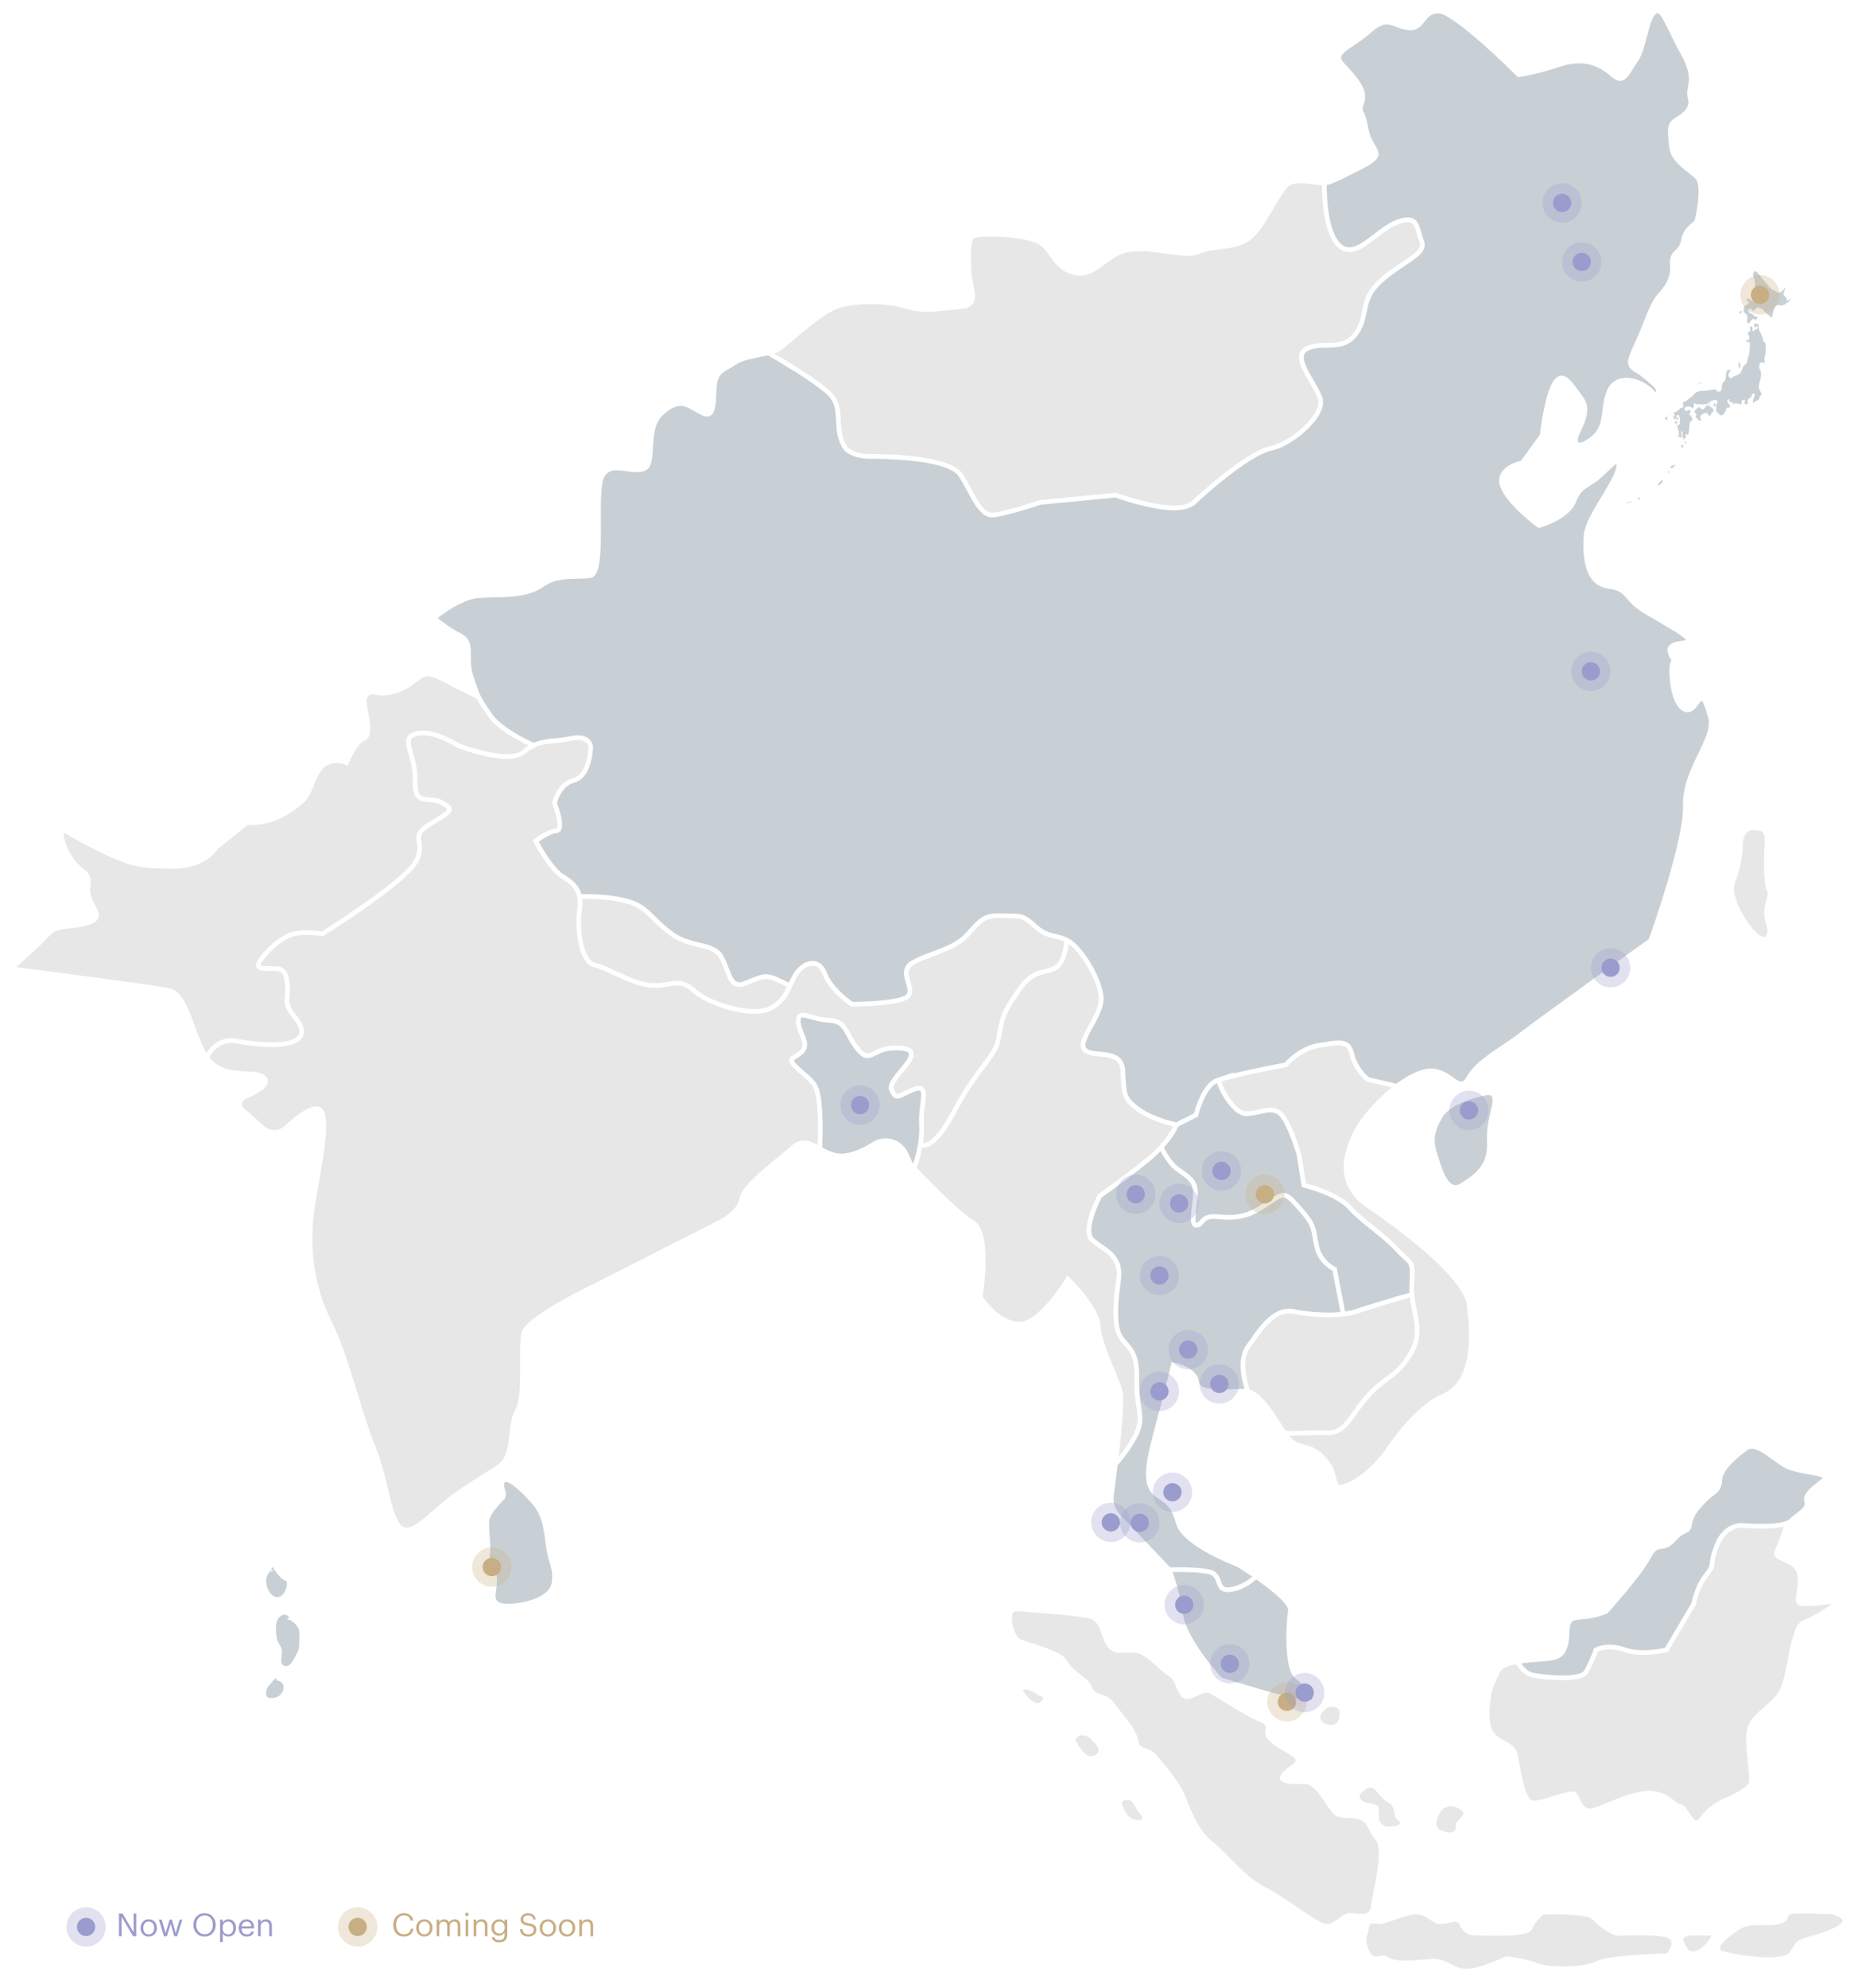
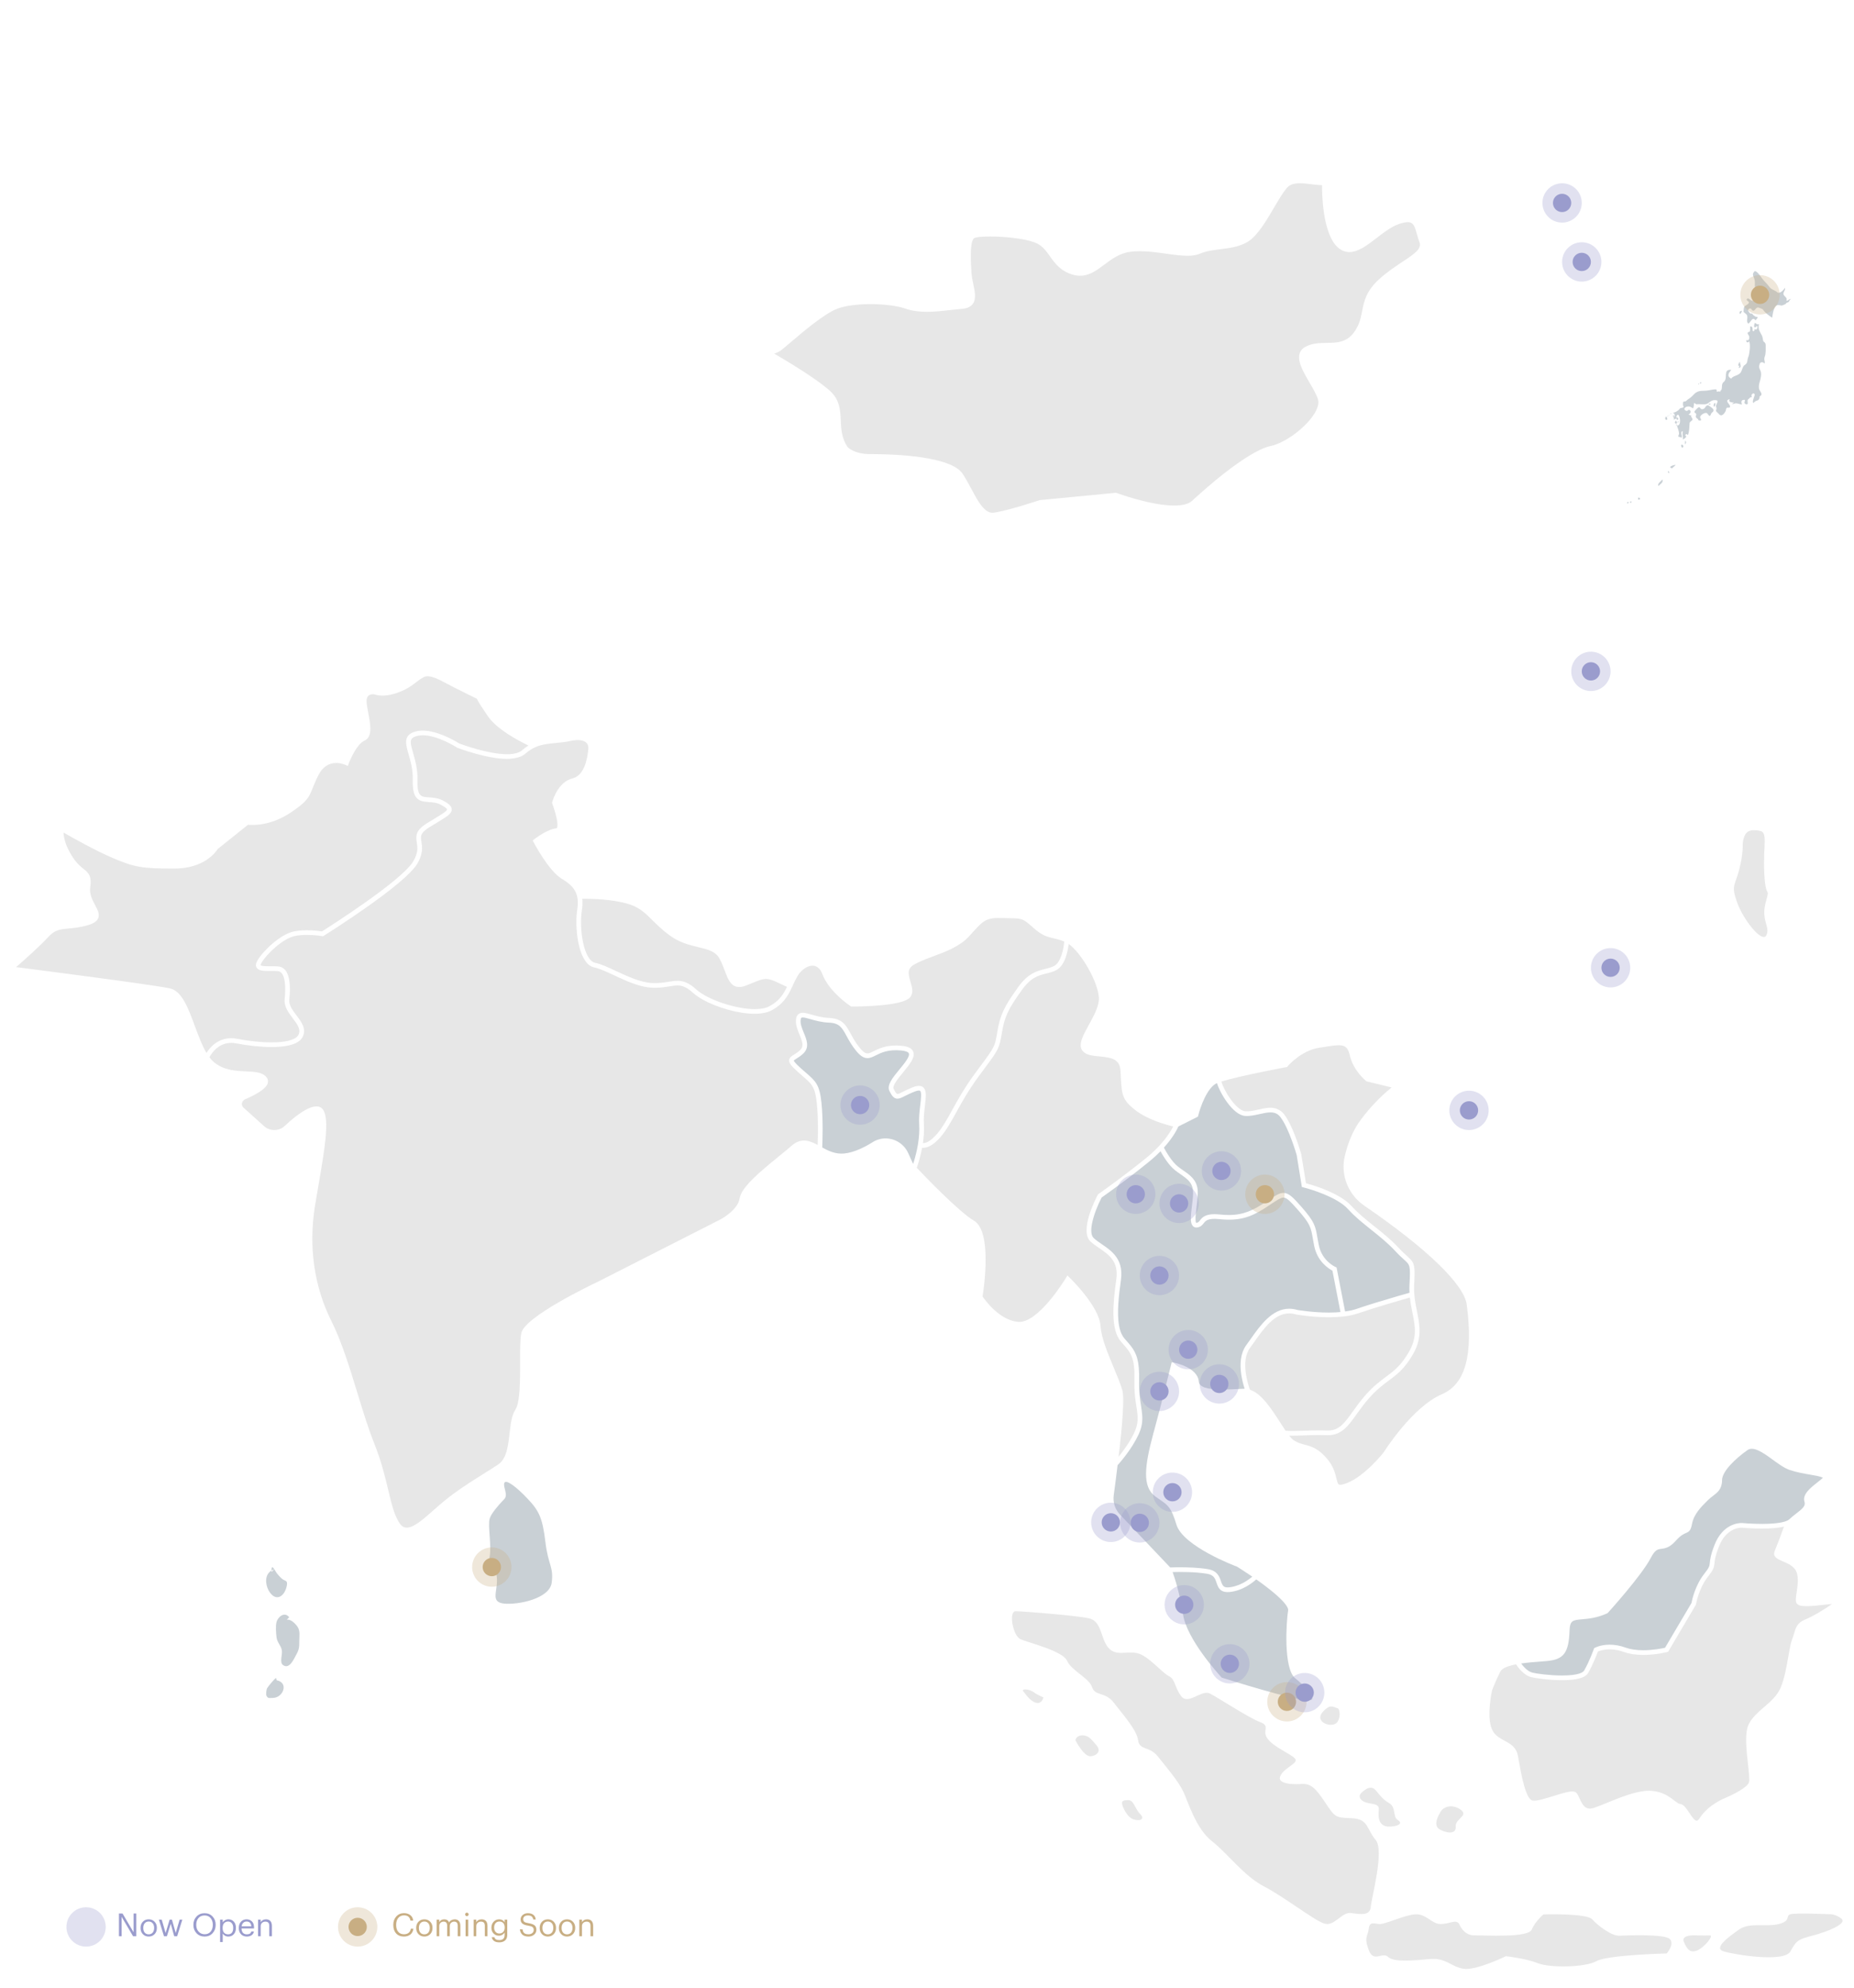
<svg xmlns="http://www.w3.org/2000/svg" version="1.1" id="Layer_1" x="0px" y="0px" width="700px" height="750px" viewBox="0 0 700 750" enable-background="new 0 0 700 750" xml:space="preserve">
  <g id="map">
    <path id="Indonesia" fill="#E7E7E7" d="M690.832,722.287c0,0-12.846-0.567-14.834,0c-1.986,0.602,0.381,2.431-4.354,3.689   c-4.732,1.229-11.043-0.727-14.988,2.054c-3.943,2.743-9.877,7.064-5.9,8.269c3.912,1.197,22.908,4.354,25.245,0   c2.333-4.355,3.156-4.543,8.647-6.028c5.554-1.481,12.904-4.448,10.6-6.312C692.947,722.098,690.832,722.287,690.832,722.287    M640.877,730.271c0,0-6.309-0.539-5.142,2.363c1.196,2.871,2.396,4.45,5.142,3.283c2.745-1.2,6.313-5.746,4.733-5.646   C644.031,730.364,640.877,730.271,640.877,730.271 M611.438,730.396c-2.903,0.155-8.177-3.818-10.257-6.187   c-2.115-2.365-18.434-1.863-18.434-1.863s-3.153,2.65-4.447,5.777c-0.66,1.515-4.953,2.084-9.655,2.206l0.221,7.826   c1.483,0.191,7.67,0.979,11.803,2.623c4.73,1.829,17.86,1.574,22.092-0.79c4.195-2.368,26.536-2.904,26.536-2.904   s3.157-3.69,1.073-5.521C628.257,729.731,614.306,730.239,611.438,730.396 M556.465,730.239c-3.947,0-5.525-4.261-5.525-4.261   c-1.164-1.987-3.688,0.063-7.097,0c-3.41-0.063-5.271-3.883-9.474-3.659c-4.191,0.219-11.574,3.974-13.785,3.659   c-2.241-0.351-3.565-0.729-3.818,1.89c-0.284,2.657-1.86,2.905,0,7.892c1.829,5.021,5.238,0.539,7.353,2.653   c2.116,2.08,9.723,1.293,15.781,0.785c6.058-0.535,7.886,2.876,12.618,3.663c4.732,0.791,16.03-4.734,16.03-4.734   s0.127,0,0.315,0.03l-0.222-7.826C563.75,730.492,558.482,730.239,556.465,730.239 M543.587,684.231c0,0-2.902,4.479,0,6.057   c2.87,1.579,6.314,1.828,6.025-1.074c-0.248-2.87,4.734-4.008,2.117-6.186C549.112,680.823,544.881,681.074,543.587,684.231    M524.369,680.282c-2.872-1.578-4.166-4.196-5.49-5.267c-1.324-1.046-2.998,0-2.998,0c-0.188,0.282-4.136,2.111-1.767,4.227   c2.365,2.085,6.879,0.443,6.47,3.786c-0.411,3.313,0.379,6.186,3.785,6.186c3.439,0,5.521-1.168,3.439-2.43   C525.697,685.554,527.274,681.859,524.369,680.282 M510.454,686.06c-6.311-0.252-6.311-0.252-10.006-5.775   c-3.69-5.521-5.52-7.636-9.719-7.1c0,0-8.678,0.535-7.387-2.901c1.328-3.408,7.387-4.986,5.524-6.816   c-1.833-1.859-7.889-4.229-10.258-7.384c-2.365-3.153,1.328-4.733-2.872-6.313c-4.228-1.578-15.774-9.182-18.932-10.765   c-3.154-1.572-8.174,4.451-10.792,1.045c-2.622-3.408-2.113-6.313-4.732-7.634c-2.619-1.296-7.893-7.894-12.085-8.683   c-4.229-0.786-7.893,1.322-10.793-2.079c-2.903-3.44-2.366-10.009-7.354-11.051c-5.016-1.069-24.992-2.649-27.611-2.649   c-2.648,0-1.07,9.214,1.832,10.543c2.901,1.293,16.029,4.45,17.607,8.139c1.578,3.693,8.424,6.567,9.465,10.007   c1.076,3.407,5.021,1.64,8.178,5.806c3.152,4.168,8.678,10.225,9.181,14.173c0.539,3.941,4.229,2.113,7.387,6.057   c3.152,3.942,7.885,9.467,9.718,13.409c1.83,3.947,4.733,13.92,10.792,18.65c6.025,4.737,12.087,13.163,19.725,17.103   c7.604,3.945,18.648,12.624,22.593,13.95c3.946,1.292,6.597-4.479,10.258-3.941c3.689,0.502,7.104,1.043,7.385-2.368   c0.253-3.438,5.24-21.302,1.83-25.248C515.979,690.288,516.766,686.344,510.454,686.06 M500.988,644.53c0,0-3.157,2.085-2.37,4.192   c0.793,2.118,4.988,2.907,6.313,1.045c1.292-1.828,1.039-4.985,0-5.237C503.859,644.247,502.376,643.27,500.988,644.53    M426.041,679.242c-2.115,0-2.903,0.256-2.115,2.369c0,0,1.324,3.66,3.693,4.73c2.365,1.04,4.986,0.252,2.872-1.859   C428.405,682.398,428.12,679.242,426.041,679.242 M408.683,654.786c-2.365,0-2.647,1.834-2.647,1.834s3.156,6.308,5.806,6.057   c2.619-0.286,3.944-2.114,2.081-4.229C412.093,656.363,411.05,654.786,408.683,654.786 M390.253,638.473   c-1.293-1.04-5.238-1.641-3.66,0c0.535,0.567,2.082,3.22,4.452,3.977c2.364,0.759,2.901-1.985,2.901-1.985   S391.582,639.513,390.253,638.473 M681.576,611.076c2.467-0.938,7.848-4.128,10.094-5.861c-0.785,0.063-1.772,0.176-2.793,0.289   c-2.246,0.255-4.788,0.543-6.783,0.543c-1.76,0-3.605-0.182-3.951-1.528c-0.214-0.896-0.024-2.179,0.215-3.802   c0.397-2.697,0.944-6.395-0.586-8.524c-1.118-1.563-2.968-2.35-4.599-3.038c-1.878-0.794-4.003-1.693-3.14-3.863l0.54-1.356   c0.805-2.01,1.563-3.904,2.856-7.546c0.043-0.116,0.089-0.234,0.14-0.354c-2.021,0.486-4.799,0.734-8.313,0.734   c-4.052,0-7.672-0.335-7.709-0.338c-1.004,0-5.902,0.346-8.561,7.137c-1.398,3.595-1.554,5.129-1.661,6.246   c-0.151,1.566-0.311,2.377-2.412,5.03c-3.561,4.489-4.543,10.382-4.556,10.44l-0.109,0.309l-10.443,17.678l-0.354,0.094   c-0.176,0.044-4.286,1.078-9.02,1.078c-2.816,0-5.27-0.373-7.283-1.105c-1.818-0.661-3.637-0.999-5.4-0.999   c-2.245,0-3.822,0.554-4.438,0.813c-0.419,1.156-1.83,4.868-3.667,8.063c-1.074,1.854-4.3,2.752-9.859,2.752   c-5.009,0-10.045-0.739-11.632-1.136c-2.795-0.698-4.949-3.613-5.747-4.841c-4.384,0.814-5.6,2.049-5.935,2.728   c-1.822,3.585-3.107,7.02-3.122,7.054c0.008,0-2.232,9.89-0.021,14.791c0.997,2.221,2.771,3.176,4.641,4.188   c2.221,1.196,4.517,2.434,5.142,5.76c0.122,0.641,0.25,1.36,0.388,2.136c0.828,4.666,2.553,14.383,5.186,14.762   c1.635,0.242,5.086-0.864,8.118-1.81c2.723-0.848,5.294-1.647,6.81-1.647c0.777,0,1.315,0.203,1.661,0.621   c0.393,0.466,0.7,1.147,1.059,1.938c1.006,2.226,1.936,3.925,3.923,3.925c0.438,0,0.929-0.085,1.45-0.249   c1.396-0.452,3.205-1.193,5.123-1.976c4.952-2.021,11.12-4.536,15.812-4.536c0.325,0,0.646,0.011,0.958,0.039   c4.215,0.356,6.684,2.235,8.481,3.61c0.95,0.727,1.703,1.3,2.345,1.377c1.276,0.148,2.242,1.604,3.36,3.285   c0.853,1.279,2.021,3.033,2.809,3.033c0.312,0,0.709-0.354,1.123-0.997c3.275-5.074,9.376-7.505,9.638-7.604   c3.093-1.271,8.276-3.971,8.957-5.799c0.339-0.938-0.01-4.05-0.347-7.056c-0.627-5.583-1.338-11.913,0.396-15.17   c1.3-2.479,3.522-4.396,5.67-6.245c2.366-2.038,4.812-4.144,6.141-7.059c1.53-3.412,2.359-8.174,3.021-11.998   c0.461-2.662,0.861-4.96,1.403-6.402c0.313-0.813,0.534-1.554,0.741-2.235C678.01,614.194,678.595,612.24,681.576,611.076z" />
    <path id="Maldives" fill="#C9D0D5" d="M107.188,601.089c-4.047,5.673-9.812-5.515-4.684-8.476c0.007,0.168-0.006,0.33,0.038,0.511   l0.952-0.954c-0.375,0.111-0.694,0.271-0.99,0.443c-0.025-0.455,0.035-0.896,0.251-1.32c0.62,0.188,1.329,1.822,1.926,2.545   c0.534,0.637,1.219,1.402,1.867,1.929c1.14,0.923,2.174,0.404,1.737,2.608C108.116,599.237,107.707,600.362,107.188,601.089    M112.307,613.774c-0.799-1.148-2.601-2.997-4.063-2.595l0.951-0.94c-1.73-2.265-4.27-0.211-4.799,1.844   c-0.386,1.502-0.179,4.261,0.023,5.778c0.246,1.854,1.587,2.963,1.975,4.684c0.375,1.651-0.974,4.682,0.459,5.717   c2.474,1.789,4.186-2.475,4.949-3.817c1.088-1.927,1.204-2.751,1.193-5.183C112.983,617.285,113.414,615.374,112.307,613.774    M104.442,633.995c-0.067-0.283-0.137-0.572-0.216-0.861c-0.403,0.094-2.926,3.062-3.396,3.905   c-0.254,0.458-0.464,2.283-0.254,2.732c0.568,1.216,1.109,0.899,2.438,0.896C106.948,640.613,109.131,634.905,104.442,633.995" />
    <path id="Taiwan" fill="#E7E7E7" d="M666.12,329.468c-0.534-10.758,1.578-15.49-1.829-16.028c-3.438-0.538-5.807-0.253-6.311,4.986   c0,0,0.251,3.692-1.326,9.75c-1.576,6.028-3.156,5.775-0.789,12.338c2.366,6.595,9.47,15.524,11.045,12.371   c1.58-3.156-2.112-5.521-0.253-12.371C668.49,333.696,666.657,340.26,666.12,329.468" />
    <path id="Srilanka" fill="#C9D0D5" d="M199.335,565.641c-4.447-4.732-8.395-7.636-8.928-6.062c-0.537,1.581,1.546,4.387,0,6.062   c0,0-0.317,0.316-0.789,0.818c-1.389,1.483-4.135,4.576-4.732,6.532c-0.792,2.622,0.786,10.509,0,14.203   c-0.792,3.69,2.617,3.69,2.744,8.676c0.157,4.986-2.492,8.678,2.778,9.217c5.27,0.503,17.104-1.865,17.892-7.892   c0.791-6.06-1.326-6.597-2.366-15.271C204.86,573.248,203.82,570.374,199.335,565.641" />
    <path id="Thailand" fill="#C9D0D5" d="M469.717,523.335c0.072,0.241,0.146,0.466,0.214,0.673c-0.174-0.001-0.354,0-0.511,0.01   l-1.479,0.073c-2.149,0.108-4.375,0.219-6.444,0.219c-5.896,0.003-8.72-0.968-8.887-3.049c-0.463-5.34-9.029-7.041-9.394-7.109   l-0.83-0.158l-0.197,0.816c-0.031,0.128-3.161,13.02-6.637,25.766l-0.109,0.132v0.235c-3.314,12.26-4.243,20.071,0.772,23.712   c0.646,0.469,1.229,0.867,1.762,1.235c3.007,2.063,4.25,2.912,6.18,9.346c2.465,8.214,22.2,15.661,22.883,15.896   c0.029,0.017,2.561,1.576,5.771,3.769c-0.004,0.003-0.009,0.008-0.014,0.011c-0.189,0.165-0.428,0.354-0.683,0.556   c-0.116,0.091-0.253,0.189-0.381,0.287c-0.188,0.136-0.39,0.282-0.603,0.427c-0.156,0.105-0.313,0.212-0.479,0.32   c-0.285,0.186-0.594,0.367-0.912,0.547c-0.133,0.075-0.257,0.149-0.395,0.224c-0.417,0.224-0.86,0.431-1.323,0.628   c-0.162,0.065-0.332,0.132-0.499,0.192c-0.375,0.146-0.761,0.271-1.159,0.387c-0.172,0.053-0.347,0.102-0.521,0.146   c-0.569,0.141-1.153,0.256-1.764,0.313c-2.083,0.19-2.471-0.506-3.077-2.284c-0.566-1.659-1.339-3.934-4.832-4.558   c-3.482-0.596-7.733-0.723-10.69-0.723c-0.377,0-0.729,0.001-1.067,0.005c-0.106,0.002-0.206,0.004-0.308,0.006   c-0.221,0-0.43,0.005-0.629,0.009c-0.106,0.004-0.212,0.006-0.313,0.01c-0.223,0.005-0.427,0.01-0.611,0.015   c-0.15,0.004-0.271,0.008-0.395,0.012c-0.054,0.002-0.099,0.004-0.146,0.006c-0.056,0-0.129,0.002-0.177,0.005l-18.974-19.971   c-1.869-1.95-2.725-4.616-2.353-7.312c0.401-2.91,0.926-6.938,1.451-11.313c0.122-0.134,0.295-0.327,0.515-0.578   c0.008-0.007,0.013-0.014,0.02-0.021c0.218-0.248,0.472-0.541,0.763-0.892c0.01-0.015,0.021-0.023,0.031-0.041   c0.569-0.683,1.257-1.541,1.996-2.534c0.04-0.055,0.077-0.104,0.118-0.156c0.344-0.465,0.697-0.964,1.054-1.483   c0.06-0.084,0.116-0.168,0.178-0.256c0.354-0.521,0.707-1.062,1.058-1.625c0.056-0.089,0.11-0.181,0.167-0.271   c0.357-0.584,0.709-1.186,1.046-1.8c0.032-0.06,0.063-0.118,0.095-0.179c0.354-0.653,0.696-1.32,1.01-2.005   c0.152-0.354,0.271-0.681,0.396-1.016c0.062-0.165,0.144-0.341,0.198-0.509c0.24-0.72,0.4-1.399,0.512-2.07   c0.393-2.354,0.07-4.489-0.322-7.041c-0.383-2.488-0.817-5.31-0.709-9.164c0.049-1.972,0.009-3.609-0.111-5.027   c-0.471-5.506-2.188-7.468-4.875-10.503l-0.504-0.567c-0.224-0.259-0.427-0.531-0.615-0.827v-0.003   c-0.188-0.297-0.357-0.608-0.513-0.941c-1.767-3.784-1.514-9.909-0.793-16.1c0.167-1.439,0.356-2.888,0.556-4.306   c0.609-4.357-0.562-7.261-2.356-9.411c-0.009-0.012-0.019-0.024-0.027-0.035c-0.161-0.191-0.331-0.375-0.5-0.555   c-0.042-0.046-0.083-0.093-0.126-0.135c-0.106-0.114-0.22-0.218-0.33-0.326c-0.112-0.104-0.221-0.215-0.334-0.318   c-0.021-0.021-0.049-0.04-0.073-0.062c-1.109-1.004-2.321-1.832-3.449-2.603c-1.136-0.772-2.204-1.507-3.078-2.315   c-1.046-0.978-1.118-3.011-0.672-5.391c0.612-3.257,2.206-7.164,3.653-9.928c0.912-0.641,5.218-3.683,10.377-7.604   c2.445-1.859,5.083-3.916,7.644-6.011c0.864-0.704,1.683-1.424,2.47-2.15c0.256-0.236,0.49-0.477,0.737-0.714   c0.336-0.326,0.689-0.646,1.009-0.979c0.021,0.042,0.049,0.093,0.071,0.132c0.079,0.141,0.16,0.285,0.25,0.441   c0.048,0.086,0.093,0.169,0.146,0.259c0.13,0.227,0.27,0.462,0.418,0.709c0.047,0.07,0.095,0.149,0.144,0.229   c0.12,0.195,0.246,0.393,0.377,0.597c0.064,0.1,0.126,0.194,0.191,0.3c0.18,0.268,0.363,0.541,0.561,0.815   c0.051,0.072,0.104,0.146,0.156,0.218c0.16,0.22,0.321,0.439,0.489,0.656c0.076,0.099,0.151,0.195,0.229,0.296   c0.221,0.273,0.441,0.546,0.675,0.812c0.041,0.047,0.083,0.093,0.128,0.138c0.2,0.224,0.406,0.441,0.615,0.649   c0.081,0.078,0.159,0.154,0.241,0.23c0.235,0.229,0.479,0.44,0.725,0.639c0.016,0.016,0.033,0.031,0.051,0.046   c0.702,0.557,1.418,1.054,2.111,1.536c2.055,1.428,3.729,2.604,4.4,4.739c0.114,0.355,0.204,0.734,0.259,1.149   c0.177,1.468-0.104,3.739-0.375,5.941c-0.49,3.98-0.736,6.479,0.302,7.653c0.347,0.396,0.813,0.601,1.348,0.601c0,0,0,0,0.002,0   l0.196-0.009c1.433-0.139,2.068-0.953,2.581-1.605c0.396-0.513,0.813-1.009,1.66-1.321c0.848-0.315,2.127-0.447,4.255-0.229   c1.031,0.106,2.001,0.175,2.922,0.194c6.436,0.161,10.411-1.739,15.803-5.353l0.924-0.612l0.023-0.017   c0.369-0.242,0.68-0.447,1.002-0.657c0.159-0.104,0.35-0.229,0.499-0.326c0.276-0.179,0.507-0.312,0.751-0.456   c0.151-0.09,0.328-0.204,0.47-0.284c0.278-0.152,0.516-0.255,0.753-0.352c0.074-0.032,0.167-0.087,0.239-0.112   c0.3-0.104,0.568-0.16,0.814-0.16c1.229,0,2.617,1.427,5.491,4.687c4.648,5.282,4.884,6.632,5.578,10.632   c0.146,0.833,0.309,1.771,0.53,2.87c1.165,5.94,5.494,8.653,6.899,9.396l3.021,15.598c-0.365,0.033-0.729,0.065-1.112,0.091   c-0.24,0.019-0.473,0.034-0.718,0.049c-0.816,0.037-1.66,0.063-2.538,0.063c-6.171,0-11.776-0.967-11.813-0.967   c-1.067-0.322-2.135-0.483-3.169-0.483c-6.484,0-10.951,6.324-14.545,11.409c-0.564,0.799-1.112,1.573-1.651,2.303   c-0.271,0.365-0.505,0.753-0.72,1.148c-0.064,0.115-0.118,0.236-0.175,0.354c-0.143,0.286-0.273,0.578-0.388,0.878   c-0.054,0.137-0.104,0.274-0.152,0.418c-0.102,0.303-0.19,0.606-0.271,0.913c-0.032,0.13-0.068,0.254-0.099,0.386   c-0.193,0.874-0.303,1.77-0.344,2.667c-0.008,0.131-0.008,0.27-0.012,0.406c-0.006,0.315-0.009,0.632-0.003,0.946   c0.005,0.153,0.01,0.307,0.017,0.462c0.015,0.308,0.035,0.616,0.062,0.923c0.009,0.13,0.021,0.264,0.032,0.396   c0.041,0.403,0.09,0.8,0.146,1.191c0.005,0.021,0.006,0.049,0.009,0.075c0.063,0.416,0.135,0.816,0.208,1.213   c0.023,0.125,0.05,0.243,0.077,0.366c0.057,0.269,0.109,0.527,0.168,0.781c0.029,0.13,0.06,0.258,0.09,0.384   c0.06,0.242,0.12,0.474,0.179,0.7c0.029,0.105,0.058,0.216,0.085,0.314c0.076,0.272,0.152,0.534,0.226,0.781   C469.695,523.264,469.707,523.304,469.717,523.335z" />
    <path id="Malaysia" fill="#C9D0D5" d="M464.242,600.699c4.878-0.455,8.69-3.504,10.071-4.76   c11.587,8.195,12.149,10.983,12.04,11.649c-0.704,4.226-1.853,22.038,2.688,25.672c3.754,3.005,6.729,6.673,6.368,7.852   c-0.104,0.333-0.842,0.427-1.147,0.45c-0.086,0.006-0.179,0.011-0.28,0.011c-5.471,0-30.104-7.753-32.707-8.576   c-1.484-1.612-13.176-14.534-14.606-23.819c-1.212-7.881-3.082-13.637-3.934-16.002c2.497-0.065,8.492-0.134,13.129,0.662   c2.461,0.441,2.926,1.801,3.461,3.377C459.9,598.905,460.566,601.026,464.242,600.699z M683.479,556.427   c2.006,0.342,3.763,0.645,4.774,1.136c-0.392,0.457-1.356,1.216-2.097,1.799c-2.572,2.018-5.771,4.525-4.843,7.354   c0.507,1.49-0.868,2.645-3.153,4.4c-0.839,0.643-1.704,1.308-2.477,2.049l-0.238,0.212c-0.762,0.604-3.095,1.624-10.188,1.624   c-3.965,0-7.508-0.327-7.57-0.333l-0.188-0.006c-1.153,0-7.087,0.399-10.158,8.267c-1.491,3.82-1.661,5.563-1.771,6.717   c-0.121,1.235-0.172,1.743-2.041,4.104c-3.547,4.473-4.689,10.03-4.887,11.093l-9.981,16.895c-1.077,0.244-4.495,0.94-8.227,0.94   c-2.609,0-4.857-0.337-6.679-0.998c-2.016-0.733-4.035-1.104-6.007-1.104c-3.399,0-5.483,1.11-5.57,1.159l-0.3,0.165l-0.112,0.32   c-0.018,0.045-1.579,4.515-3.655,8.116c-0.324,0.561-1.79,1.867-8.327,1.867c-4.794,0-9.741-0.718-11.205-1.082   c-1.807-0.454-3.375-2.26-4.245-3.446c2.338-0.354,4.833-0.544,7.08-0.713c0.991-0.08,1.922-0.147,2.743-0.228   c6.248-0.578,8.146-3.124,8.441-11.36c0.127-3.977,1.2-4.067,4.763-4.382c2.332-0.203,5.528-0.483,9.419-2.224l0.292-0.214   c0.521-0.569,12.738-14.074,16.191-20.697c1.633-3.143,2.627-3.27,4.003-3.446c1.364-0.18,3.063-0.401,5.342-2.936   c1.969-2.202,3.143-2.697,3.92-3.022c1.289-0.54,1.854-1.006,2.316-3.464c0.688-3.659,3.413-6.37,5.604-8.545l0.462-0.459   c0.606-0.608,1.247-1.099,1.866-1.563c1.675-1.267,3.405-2.581,3.405-5.878c0-3.377,4.961-8.101,9.604-11.395   c2.237-1.575,5.906,0.975,9.419,3.547c2.171,1.589,4.418,3.229,6.507,3.955C678.448,555.567,681.121,556.021,683.479,556.427z" />
    <path id="Mongoria" fill="#E7E7E7" d="M313.849,147.955c-4.165-4.106-15.348-10.911-21.521-14.536   c1.031-0.335,1.788-0.688,2.354-1.093c0.79-0.571,2.151-1.727,3.874-3.192c4.769-4.054,12.746-10.839,17.602-12.662   c2.912-1.094,7.485-1.722,12.555-1.722c5.21,0,10.163,0.646,13.253,1.729c2.25,0.787,4.863,1.17,7.989,1.17   c3.021,0,6.104-0.349,9.093-0.688c1.436-0.163,2.845-0.321,4.202-0.436c1.896-0.153,3.21-0.745,4.009-1.81   c1.396-1.862,0.82-4.63,0.212-7.562c-0.278-1.335-0.563-2.714-0.661-4.006c-0.209-3.062-0.85-12.379,1.092-13.348   c0.521-0.262,2.386-0.568,5.917-0.568c5.262,0,12.459,0.677,16.682,2.189c2.862,1,4.348,3.084,5.922,5.293   c1.862,2.619,3.977,5.589,8.642,6.934c0.925,0.265,1.845,0.401,2.735,0.401c3.541,0,6.265-2.039,9.149-4.195   c2.853-2.134,5.803-4.34,9.869-4.854c1.098-0.139,2.247-0.208,3.513-0.208c3.327,0,6.712,0.474,9.989,0.93   c2.896,0.407,5.634,0.789,8.022,0.789c1.939,0,3.48-0.259,4.71-0.789c2.396-1.019,5.004-1.345,7.771-1.689   c3.396-0.424,6.905-0.861,10.086-2.68c3.724-2.127,7.156-7.966,10.188-13.118c1.68-2.854,3.264-5.551,4.666-7.218   c1.066-1.291,2.621-1.865,5.04-1.865c1.354,0,2.835,0.181,4.267,0.359c1.362,0.168,2.772,0.343,4.082,0.358   c-0.023,2.229,0.01,18.671,6.26,23.736c1.229,1.002,2.602,1.511,4.069,1.51c3.382,0,6.769-2.607,10.359-5.367   c1.995-1.536,4.045-3.111,6.091-4.217c0.687-0.369,1.368-0.687,2.052-0.931c0.358-0.129,0.704-0.243,1.032-0.341   c0.979-0.291,1.815-0.439,2.488-0.439c2.108,0,2.602,1.418,3.426,4.369c0.269,0.948,0.566,2.022,0.985,3.095   c0.97,2.493-1.511,4.276-6.354,7.472c-2.7,1.785-5.765,3.807-8.786,6.54c-4.987,4.494-5.755,8.366-6.494,12.108   c-0.063,0.336-0.137,0.67-0.2,1.002c-0.48,2.324-1.091,4.575-2.89,7.029c-2.826,3.832-6.429,3.887-10.245,3.946   c-2.68,0.042-5.451,0.084-8.017,1.448c-1.188,0.638-1.952,1.542-2.274,2.69c-0.521,1.849,0.198,4.107,1.364,6.486   c0.696,1.427,1.559,2.898,2.407,4.35c1.279,2.191,2.604,4.458,3.191,6.301c0.421,1.31,0.033,3.053-1.12,5.04   c-2.938,5.063-10.138,10.658-15.663,12.32c-0.369,0.111-0.729,0.204-1.083,0.279c-9.475,2.01-27.579,18.737-29.611,20.637   c-1.292,1.21-3.588,1.823-6.822,1.823c0,0,0,0-0.003,0c-8.896,0-21.606-4.704-21.732-4.75l-0.192-0.072l-28.729,2.765l-0.194,0.042   c-0.117,0.039-11.793,3.927-17.206,4.697c-3.46,0.495-5.895-4.083-8.527-8.978c-1.013-1.882-2.059-3.827-3.224-5.618   c-4.376-6.776-25.967-7.506-35.044-7.506c-6.1,0-8.472-2.664-8.479-2.664c-2.25-3.405-2.404-6.791-2.551-10.064   C317.275,154.963,317.105,151.197,313.849,147.955z" />
    <path id="India" fill="#E7E7E7" d="M308.815,424.813c0.001,0.194,0.001,0.384,0.003,0.573c0.001,0.504,0.002,1,0,1.482   c0,0.085,0,0.176,0,0.26c-0.006,0.587-0.012,1.153-0.021,1.693c0,0.084-0.002,0.163-0.005,0.246   c-0.021,1.138-0.052,2.146-0.082,2.956c-1.718-0.921-3.388-1.674-5.163-1.674c-1.635,0-3.161,0.643-4.662,1.959   c-1.411,1.23-3.118,2.623-4.925,4.101c-6.585,5.367-14.049,11.451-14.709,15.773c-0.713,4.597-7.348,7.987-7.418,8.024   l-45.734,23.244c-2.867,1.353-28.051,13.4-29.27,19.562c-0.475,2.352-0.468,6.364-0.459,11.013   c0.012,6.754,0.025,15.157-1.776,17.861c-1.408,2.113-1.787,5.396-2.188,8.871c-0.549,4.77-1.118,9.699-4.288,11.807   c-1.711,1.145-3.59,2.318-5.567,3.557c-4.837,3.027-10.318,6.457-15.398,10.697c-1.177,0.979-2.346,2.016-3.494,3.03   c-3.816,3.38-7.424,6.574-10.092,6.574c-0.714,0-1.791-0.2-2.861-1.915c-1.942-3.103-2.9-7.136-4.114-12.245   c-1.143-4.799-2.562-10.771-5.285-17.589c-2.279-5.69-4.255-12.165-6.348-19.013c-2.897-9.481-5.895-19.286-9.837-27.193   c-6.499-12.968-8.651-27.929-6.229-43.264c0.411-2.603,0.894-5.379,1.38-8.197c2.203-12.7,4.283-24.694,1.684-28.311   c-0.479-0.668-1.102-1.063-1.849-1.18c-0.203-0.029-0.412-0.045-0.63-0.045c-2.709,0-6.769,2.501-12.071,7.443   c-2.043,1.938-5.544,1.959-7.666,0.047l-7.798-7.012c-0.477-0.425-0.693-1.029-0.595-1.656c0.104-0.654,0.534-1.208,1.143-1.479   c8.014-3.452,8.488-5.6,8.645-6.304c0.172-0.779-0.035-1.527-0.604-2.168c-1.627-1.82-4.421-1.945-7.655-2.089   c-3.934-0.175-8.39-0.372-12.154-3.519c-0.531-0.441-1.074-1.03-1.657-1.789c0.009-0.019,0.017-0.03,0.023-0.044   c0.083-0.16,0.185-0.351,0.314-0.563c0.015-0.022,0.034-0.052,0.048-0.077c0.123-0.2,0.27-0.421,0.433-0.649   c0.031-0.045,0.06-0.088,0.093-0.137c0.178-0.241,0.385-0.497,0.605-0.756c0.052-0.06,0.106-0.121,0.162-0.183   c0.234-0.261,0.493-0.522,0.777-0.777c0.051-0.045,0.107-0.088,0.158-0.134c0.283-0.244,0.587-0.477,0.916-0.695   c0.042-0.027,0.079-0.059,0.123-0.087c0.352-0.227,0.737-0.425,1.142-0.606c0.086-0.037,0.172-0.077,0.26-0.113   c0.414-0.168,0.854-0.309,1.322-0.412c0.087-0.02,0.178-0.029,0.266-0.048c0.505-0.097,1.029-0.161,1.596-0.161   c0.002,0,0.003,0,0.005,0c0.63,0,1.286,0.064,1.947,0.193c4.41,0.871,9.231,1.371,13.233,1.371c0,0,0,0,0.001,0   c4.151,0,7.267-0.518,9.316-1.547c1.231-0.619,2.079-1.418,2.535-2.402c1.379-2.995-0.528-5.516-2.374-7.952   c-1.321-1.747-2.582-3.408-2.732-5.21c-0.021-0.26-0.019-0.52,0.006-0.783c0.563-5.49,0.043-9.233-1.537-11.125   c-0.705-0.844-1.606-1.313-2.681-1.396c-0.649-0.05-1.349-0.06-2.05-0.06l-1.402,0.004c-0.637,0-1.147-0.017-1.558-0.044   c-1.23-0.079-1.543-0.255-1.607-0.372c0-0.001-0.004-0.015-0.004-0.044c0-0.093,0.035-0.335,0.313-0.81   c1.956-3.381,8.051-9.119,12.459-10.117c1.333-0.294,2.919-0.443,4.712-0.443c3.076,0,5.713,0.447,5.74,0.451l0.334,0.058   l0.286-0.18c1.241-0.778,30.466-19.14,35.252-27.119c1.459-2.432,1.845-4.356,1.853-5.919c0.005-0.938-0.124-1.746-0.238-2.457   c-0.085-0.527-0.16-0.996-0.168-1.436c-0.022-1.323,0.554-2.4,3.281-4.091c1.034-0.646,1.98-1.214,2.832-1.727   c3.686-2.221,5.538-3.333,5.502-4.963c-0.027-1.278-1.275-2.216-3.134-3.231c-1.917-1.062-3.852-1.188-5.406-1.289   c-2.835-0.186-4.347-0.281-4.403-5.248c-0.004-0.331-0.001-0.683,0.009-1.058v-0.001l0,0c0.06-2.167-0.159-4.113-0.493-5.863   c-0.334-1.751-0.783-3.307-1.184-4.693c-0.452-1.572-0.77-2.731-0.842-3.608c-0.107-1.292,0.343-1.967,1.623-2.452   c0.176-0.068,0.335-0.138,0.545-0.199c0.149-0.043,0.32-0.065,0.479-0.099c0.57-0.125,1.18-0.208,1.846-0.208   c5.738,0,12.904,4.606,12.976,4.653l0.165,0.083c0.442,0.171,10.931,4.172,18.723,4.173c0,0,0,0,0.002,0   c1.149,0,2.151-0.121,3.081-0.299c1.597-0.306,2.899-0.846,3.812-1.674c0.674-0.605,1.381-1.105,2.11-1.554   c0.466-0.285,0.928-0.565,1.426-0.795l0.021-0.009c2.597-1.17,5.256-1.421,8.069-1.682c1.75-0.163,3.562-0.332,5.337-0.744   c2.898-0.66,5.13-0.375,6.163,0.768c0.646,0.71,0.708,1.605,0.646,2.238c-0.32,3.676-1.512,10.004-5.894,11.08   c-5.721,1.403-7.667,8.723-7.747,9.034l-0.069,0.275l0.101,0.264c1.152,2.993,2.501,7.984,1.742,9.189   c-0.055,0.087-0.095,0.113-0.198,0.121c-3.377,0.27-8.159,3.97-8.362,4.128l-0.583,0.454l0.346,0.655   c0.229,0.438,5.689,10.757,10.582,13.756c3.1,1.873,5.288,3.763,5.903,6.915c0.288,1.302,0.284,2.922-0.01,4.818   c-0.065,0.422-0.121,0.871-0.166,1.344c-0.673,7.079,0.878,19.275,6.639,20.421c1.966,0.401,4.608,1.634,7.405,2.94   c0.571,0.268,1.152,0.539,1.743,0.809c4.123,1.896,8.621,3.768,12.835,3.906c2.586,0.081,4.574-0.233,6.293-0.51   c1.149-0.183,2.141-0.344,3.087-0.344c1.472,0,3.196,0.332,5.833,2.738c0.34,0.309,0.725,0.612,1.125,0.916   c0.709,0.527,1.509,1.047,2.38,1.545c5.435,3.113,13.647,5.484,19.861,5.484c0.002,0,0.002,0,0.002,0   c1.069,0,2.03-0.088,2.926-0.227c1.312-0.201,2.454-0.535,3.373-1.031c0.615-0.33,1.17-0.674,1.688-1.027   c3.284-2.24,4.752-4.935,6.144-7.929l0.296-0.642c0.514-1.108,1.042-2.251,1.682-3.352c1.377-2.328,3.716-3.953,5.69-3.953   c2.094,0,3.202,1.783,3.763,3.277c2.438,6.502,10.264,11.783,10.596,12.003l0.225,0.147h0.266h0.001   c3.189,0,19.236-0.167,21.977-3.469c1.411-1.679,0.776-3.809,0.162-5.871c-0.912-3.053-1.27-5.017,1.459-6.553   c0.521-0.295,1.066-0.574,1.637-0.841c1.7-0.804,3.59-1.508,5.564-2.243c4.91-1.829,9.988-3.721,13.53-7.601l0.68-0.755   c4.688-5.213,5.67-6.304,12.045-6.053c1.087,0.039,2.008,0.053,2.808,0.065c4.29,0.066,4.736,0.074,8.72,3.653   c2.883,2.573,4.767,3.243,6.737,3.722c0.28,0.069,0.563,0.134,0.854,0.199c1.192,0.271,2.417,0.553,4.004,1.219   c-0.004,0.051-0.01,0.108-0.015,0.164c-0.022,0.257-0.051,0.531-0.088,0.832c-0.012,0.075-0.022,0.158-0.035,0.234   c-0.039,0.295-0.088,0.604-0.146,0.924c-0.013,0.083-0.026,0.165-0.042,0.248c-0.065,0.353-0.145,0.717-0.229,1.082   c-0.021,0.083-0.04,0.165-0.061,0.249c-0.095,0.378-0.201,0.76-0.321,1.137c-0.027,0.082-0.054,0.167-0.081,0.25   c-0.125,0.376-0.267,0.745-0.42,1.102c-0.031,0.073-0.063,0.142-0.095,0.214c-0.165,0.358-0.343,0.699-0.54,1.017   c-0.031,0.052-0.065,0.1-0.098,0.15c-0.208,0.319-0.435,0.616-0.682,0.872c-0.023,0.023-0.048,0.043-0.072,0.067   c-0.268,0.263-0.548,0.49-0.859,0.657c-1.086,0.574-2.229,0.853-3.439,1.149c-3.012,0.734-6.423,1.57-10.278,7.005   c-5.338,7.449-6.722,10.458-7.791,16.939c-0.877,5.344-1.077,5.611-6.164,12.468l-2.354,3.184   c-3.851,5.237-6.307,9.684-8.475,13.609c-1.925,3.488-3.59,6.5-5.687,8.964c-0.305,0.356-0.595,0.669-0.878,0.959   c-0.078,0.08-0.152,0.158-0.229,0.229c-0.229,0.229-0.454,0.438-0.667,0.624c-0.044,0.037-0.09,0.082-0.134,0.12   c-0.246,0.208-0.478,0.384-0.7,0.543c-0.066,0.047-0.131,0.091-0.195,0.136c-0.173,0.113-0.342,0.221-0.497,0.31   c-0.05,0.024-0.097,0.059-0.145,0.081c-0.195,0.104-0.384,0.192-0.556,0.262c-0.032,0.013-0.062,0.021-0.091,0.031   c-0.161,0.062-0.311,0.107-0.449,0.146c-0.016,0.004-0.029,0.01-0.044,0.014c-0.32,0.072-0.583,0.091-0.788,0.083   c0.04-0.283,0.064-0.551,0.102-0.825c0.031-0.243,0.063-0.49,0.089-0.729c0.056-0.512,0.099-1.006,0.134-1.489   c0.008-0.131,0.022-0.263,0.029-0.391c0.033-0.563,0.053-1.106,0.057-1.644c0.002-0.057,0.006-0.117,0.006-0.173   c0.001-0.593-0.014-1.162-0.047-1.717c-0.044-0.608-0.058-1.229-0.049-1.844c0.023-1.847,0.24-3.683,0.438-5.351   c0.19-1.587,0.354-2.955,0.332-4.078c-0.021-1.124-0.228-2.003-0.773-2.62c-0.348-0.394-0.804-0.607-1.345-0.696   c-0.694-0.114-1.543,0-2.615,0.412c-0.296,0.114-0.561,0.228-0.831,0.339c-1.293,0.536-2.325,1.047-3.104,1.439   c-0.916,0.463-1.642,0.827-2.026,0.827c-0.029,0-0.062-0.004-0.096-0.015c-0.239-0.064-0.605-0.425-1.35-1.902   c-0.591-1.19,1.715-3.982,3.566-6.229c2.419-2.933,4.704-5.702,3.812-7.852c-0.516-1.242-1.954-1.959-4.396-2.188   c-4.938-0.468-7.834,0.728-9.89,1.731c-0.2,0.096-0.401,0.193-0.588,0.287c-0.963,0.48-1.724,0.86-2.382,0.86   c-0.543,0-1.36-0.23-2.854-2.022c-0.403-0.49-0.769-0.973-1.102-1.442c-0.998-1.41-1.717-2.729-2.368-3.929   c-1.769-3.246-3.165-5.811-8.224-5.996c-2.505-0.104-4.715-0.733-6.49-1.238c-0.346-0.098-0.672-0.189-0.984-0.277   c-0.938-0.254-1.726-0.429-2.419-0.429c0,0,0,0-0.001,0c-1.099,0-2.438,0.481-2.575,2.769c-0.127,1.889,0.623,3.709,1.348,5.472   c0.689,1.674,1.186,2.967,1.107,4.048c-0.045,0.646-0.296,1.217-0.833,1.744c-0.817,0.797-1.649,1.318-2.316,1.731   c-0.955,0.596-1.778,1.107-1.867,2.095c-0.09,1.047,0.663,2.085,3.106,4.278c0.716,0.644,1.364,1.203,1.953,1.716   c2.734,2.366,4.036,3.496,4.79,6.541c0.25,1.014,0.438,2.24,0.602,3.8c0.063,0.618,0.115,1.254,0.163,1.896   c0.012,0.162,0.022,0.325,0.035,0.489c0.041,0.611,0.077,1.222,0.104,1.837c0.008,0.16,0.014,0.317,0.021,0.477   c0.021,0.496,0.038,0.992,0.05,1.484c0.005,0.193,0.012,0.386,0.016,0.576C308.801,423.679,308.811,424.253,308.815,424.813z" />
    <path id="Nepal" fill="#E7E7E7" d="M219.682,343.553c0.261-1.67,0.316-3.126,0.166-4.416c0.242-0.003,0.521-0.005,0.834-0.005   c3.485,0,10.172,0.225,15.792,1.733c4.706,1.243,6.968,3.491,9.831,6.337c1.773,1.76,3.781,3.755,6.694,5.864   c3.664,2.646,7.38,3.537,10.657,4.323c3.635,0.87,6.507,1.559,8.02,4.346c0.837,1.529,1.443,3.147,1.979,4.574   c1.179,3.146,2.292,6.117,5.438,6.117c0.782,0,1.638-0.188,2.616-0.57c0.86-0.338,1.625-0.651,2.315-0.934   c4.073-1.669,5.232-2.212,9.105-0.417l3.992,1.865c-1.413,2.928-2.974,5.354-6.691,7.347c-1.267,0.686-3.154,1.047-5.457,1.047   c0,0,0,0-0.002,0c-7.285,0-17.855-3.57-22.177-7.487c-2.455-2.241-4.557-3.197-7.022-3.197c-1.09,0-2.195,0.178-3.367,0.366   c-1.645,0.265-3.542,0.569-5.954,0.489c-4.455-0.148-9.467-2.487-13.889-4.551c-2.895-1.351-5.628-2.627-7.804-3.071   C220.427,362.455,218.589,350.739,219.682,343.553z" />
    <path id="Pakistan" fill="#E7E7E7" d="M77.959,397.311c-1.677-2.811-3.042-6.513-4.368-10.105   c-2.525-6.839-4.909-13.301-9.451-14.264c-6.688-1.412-48.304-6.777-58.056-8.026c2.826-2.453,8.896-7.813,12.202-11.432   c2.438-2.668,4.535-2.86,7.711-3.149c2.077-0.189,4.431-0.405,7.453-1.334c2.014-0.62,3.168-1.428,3.629-2.542   c0.636-1.536-0.208-3.128-1.183-4.97c-1.024-1.93-2.184-4.117-1.832-6.617c0.621-4.261-0.497-5.391-2.522-7.023   c-1.234-0.993-2.771-2.229-4.478-5.024c-2.157-3.5-2.893-6.115-3.09-8.692c3.191,1.837,11.901,6.757,18.559,9.591   c8.285,3.526,11.106,4.014,23.223,4.014c11.363,0,15.76-6.271,16.457-7.393l11.422-9.136c1.685,0.167,8.496,0.483,16.002-4.539   c6.359-4.208,6.964-5.704,8.421-9.32c0.5-1.24,1.122-2.783,2.138-4.813c1.54-3.079,3.813-4.638,6.755-4.638   c1.948,0,3.483,0.71,3.5,0.717l0.875,0.412l0.334-0.903c0.737-1.992,3.226-7.42,5.842-8.587c3.253-1.438,2.402-5.94,1.584-10.294   c-0.28-1.488-0.545-2.895-0.651-4.157c-0.097-1.138,0.092-1.971,0.556-2.478c0.498-0.541,1.266-0.654,1.82-0.654   c0.244-0.001,0.432,0.021,0.413,0.01c2.271,0.812,5.299,0.637,8.538-0.476c3.67-1.238,5.613-2.729,7.327-4.042   c0.954-0.73,1.854-1.421,2.95-1.969c2-1.006,5.181,0.602,8.578,2.427c0.927,0.5,1.878,1.011,2.837,1.484   c4.025,2.04,7.571,3.761,8.552,4.233c0.911,1.745,2.006,3.415,4.151,6.552c3.474,5.096,11.797,9.429,15.365,11.119   c-0.82,0.506-1.601,1.09-2.356,1.769c-1.107,1.008-3.028,1.519-5.705,1.519c-0.002,0-0.002,0-0.002,0   c-7.111,0-17.001-3.646-18.004-4.023c-0.824-0.526-7.021-4.358-12.727-4.836c-0.381-0.03-0.759-0.047-1.133-0.047   c-1.021,0-1.971,0.126-2.821,0.376c-4.584,1.331-3.632,4.628-2.528,8.448c0.766,2.655,1.719,5.958,1.605,10.022   c-0.174,7.176,2.283,7.874,6.049,8.118c1.521,0.098,3.095,0.202,4.669,1.073c2.101,1.145,2.216,1.633,2.22,1.717   c0.012,0.604-2.359,2.032-4.652,3.411c-0.855,0.516-1.809,1.09-2.848,1.736c-4.314,2.676-4.354,4.633-3.926,7.314   c0.289,1.803,0.618,3.846-1.385,7.184c-4.332,7.221-31.335,24.419-34.394,26.353c-0.834-0.125-3.091-0.422-5.701-0.422   c-1.921,0-3.634,0.163-5.098,0.486c-5.027,1.14-11.519,7.351-13.604,10.956c-0.608,1.044-0.714,1.926-0.312,2.625   c0.69,1.207,2.539,1.305,4.7,1.305l1.402-0.005c0.655,0,1.308,0.008,1.913,0.056c0.589,0.045,1.068,0.294,1.459,0.767   c1.076,1.285,1.519,4.113,1.28,8.054c-0.036,0.563-0.083,1.148-0.146,1.756c-0.286,2.805,1.5,5.162,3.074,7.243   c1.67,2.206,3.113,4.108,2.18,6.14c-0.109,0.233-0.263,0.459-0.457,0.666c-1.363,1.465-4.776,2.258-9.789,2.258   c-3.892,0-8.59-0.488-12.892-1.338c-0.777-0.152-1.547-0.228-2.289-0.228C82.147,391.74,79.22,395.271,77.959,397.311z" />
    <path id="Vietnam" fill="#E7E7E7" d="M515.936,408.018l9.494,2.3c-4.262,3.442-8.371,7.751-11.711,12.283   c-2.718,3.665-4.733,8.269-5.987,13.678c-1.476,6.331,0.698,12.975,5.691,17.354c0.558,0.461,1.116,0.918,1.738,1.345   c23.56,16.115,37.638,29.705,38.623,37.284c2.519,18.964-0.527,30.018-9.315,33.78c-11.168,4.792-21.666,21.354-22.056,21.98   c-0.068,0.089-7.035,8.898-13.822,11.556c-1.156,0.442-1.996,0.66-2.568,0.66c-0.753,0-0.94-0.31-1.435-2.354   c-0.446-1.864-1.065-4.419-3.262-7.132c-3.453-4.229-6.104-4.938-8.665-5.623c-1.395-0.371-2.707-0.725-4.17-1.663   c-0.482-0.311-1.063-0.89-1.757-1.766c0.029,0.004,0.066,0,0.095,0.004c0.281,0.01,0.58,0.015,0.896,0.018   c0.066,0,0.129,0.001,0.198,0.003c0.025,0,0.045,0,0.069,0c0.079,0,0.168-0.003,0.246-0.003c0.469-0.004,0.963-0.014,1.481-0.025   c0.165-0.004,0.335-0.01,0.504-0.014c0.594-0.019,1.2-0.039,1.839-0.063c0.546-0.021,1.117-0.039,1.7-0.061   c1.487-0.049,3.075-0.089,4.771-0.079c0.783,0.007,1.597,0.022,2.422,0.056l0.423,0.007c5.147,0,7.645-3.479,10.802-7.887   c1.379-1.926,2.941-4.106,4.956-6.361c2.056-2.28,3.841-3.799,5.526-5.104c0.563-0.435,1.112-0.847,1.662-1.253   c0.849-0.631,1.666-1.243,2.472-1.898c2.258-1.843,4.399-4.055,6.767-8.178c0.549-0.961,0.973-1.883,1.313-2.783   c1.815-4.783,1.003-8.867,0.137-13.15c-0.18-0.896-0.357-1.813-0.521-2.749c-0.216-1.216-0.4-2.468-0.496-3.79l-0.003-0.051   c-0.051-0.561-0.08-1.126-0.089-1.688c-0.011-0.574-0.002-1.148,0.025-1.714c0.104-1.94,0.169-3.434,0.165-4.625   c-0.005-2.083-0.222-3.234-0.838-4.227c-0.443-0.705-1.088-1.33-2.004-2.148c-0.813-0.729-1.831-1.639-3.141-3.06   c-2.852-3.074-6.109-5.679-9.265-8.198c-3.132-2.508-6.098-4.875-8.53-7.576c-0.698-0.766-1.475-1.462-2.306-2.07   c-5.067-3.762-12.763-5.986-14.923-6.563l-1.791-10.982c-0.018-0.057-0.074-0.257-0.169-0.579   c-0.672-2.271-3.228-10.465-6.293-14.457c-0.517-0.674-1.119-1.169-1.773-1.566c-0.968-0.587-2.076-0.912-3.383-0.912   c0,0,0,0-0.002,0c-1.445,0-2.98,0.346-4.463,0.679c-1.654,0.373-3.317,0.753-4.953,0.667c-1.215-0.063-2.771-1.118-4.387-2.979   c-0.326-0.377-0.645-0.771-0.946-1.175c-0.101-0.132-0.191-0.271-0.288-0.405c-0.196-0.271-0.396-0.545-0.581-0.822   c-0.101-0.151-0.191-0.304-0.289-0.458c-0.165-0.259-0.335-0.52-0.487-0.775c-0.096-0.16-0.18-0.314-0.27-0.475   c-0.137-0.237-0.278-0.482-0.402-0.717c-0.087-0.162-0.161-0.313-0.242-0.471c-0.108-0.214-0.222-0.434-0.319-0.635   c-0.07-0.154-0.13-0.292-0.194-0.437c-0.083-0.185-0.169-0.374-0.238-0.541c-0.056-0.137-0.101-0.255-0.146-0.379   c-0.056-0.146-0.111-0.295-0.152-0.422c-0.036-0.109-0.06-0.196-0.084-0.29c-0.021-0.087-0.048-0.175-0.062-0.248   c6.818-2.14,24.27-5.384,24.447-5.418l0.314-0.057l0.205-0.247c0.05-0.062,5.148-6.063,12.071-7.044   c0.785-0.113,1.526-0.229,2.23-0.342c1.968-0.312,3.667-0.578,4.999-0.578c2.146,0,3.446,0.582,4.147,3.646   C510.938,404.061,515.731,407.858,515.936,408.018z" />
    <path id="Laos" fill="#C9D0D5" d="M532.163,484.837c-0.051,0.979-0.045,1.966,0.013,2.955c-1.785,0.5-6.822,1.925-12.194,3.581   c-0.169,0.051-0.335,0.103-0.51,0.155c-0.31,0.096-0.624,0.191-0.936,0.291c-0.256,0.079-0.514,0.161-0.771,0.238   c-0.268,0.085-0.528,0.169-0.797,0.258c-0.289,0.09-0.577,0.181-0.865,0.271c-0.25,0.082-0.5,0.16-0.745,0.239   c-0.325,0.107-0.648,0.215-0.971,0.316c-0.202,0.067-0.404,0.138-0.604,0.201c-0.523,0.174-1.035,0.35-1.538,0.519   c-0.694,0.243-1.461,0.443-2.264,0.624c-0.281,0.063-0.594,0.107-0.887,0.162c-0.399,0.075-0.815,0.141-1.241,0.199l-3.126-16.16   l-0.094-0.459l-0.426-0.187c-0.208-0.088-5.115-2.29-6.301-8.326c-0.219-1.083-0.38-2.008-0.521-2.826   c-0.737-4.248-1.016-5.84-5.995-11.499c-3.064-3.471-4.761-5.282-6.818-5.282c-1.524,0-3.023,0.992-5.508,2.646l-0.947,0.627   c-4.898,3.281-8.602,5.063-14.125,5.063c-1.066,0-2.19-0.063-3.438-0.19c-0.771-0.081-1.448-0.116-2.046-0.116   c-3.621,0-4.675,1.35-5.446,2.331c-0.453,0.582-0.68,0.872-1.396,0.945c-0.147-0.117-0.229-0.44-0.266-0.896   c-0.106-1.354,0.199-3.855,0.388-5.376c0.285-2.309,0.578-4.691,0.375-6.379c-0.469-3.694-2.864-5.36-5.402-7.126   c-0.665-0.464-1.352-0.938-2.024-1.474c-2.4-1.897-4.554-5.737-5.291-7.146c0.327-0.36,0.617-0.704,0.91-1.052   c0.095-0.108,0.204-0.229,0.296-0.34c0.433-0.523,0.819-1.021,1.18-1.5c0.105-0.144,0.194-0.271,0.295-0.41   c0.248-0.339,0.479-0.668,0.688-0.979c0.1-0.149,0.19-0.284,0.281-0.429c0.186-0.284,0.354-0.558,0.511-0.815   c0.069-0.113,0.14-0.23,0.204-0.34c0.163-0.282,0.31-0.539,0.434-0.777c0.029-0.053,0.064-0.115,0.092-0.168   c0.146-0.277,0.263-0.518,0.356-0.723c0.048-0.102,0.077-0.168,0.113-0.252c0.023-0.057,0.059-0.132,0.079-0.18l7.42-3.727   l0.098-0.397c0.695-2.866,3.316-10.628,7.092-12.255c0.019,0.063,0.032,0.117,0.046,0.164c0.852,3.047,5.832,11.987,10.632,12.231   c1.829,0.113,3.667-0.312,5.436-0.706c1.455-0.327,2.828-0.637,4.078-0.637c1.647,0,2.807,0.552,3.752,1.784   c3.295,4.293,6.134,14.336,6.141,14.339l1.955,12.035l0.569,0.142c0.093,0.021,9.323,2.307,14.865,6.415   c0.738,0.541,1.426,1.16,2.041,1.836c2.532,2.805,5.547,5.218,8.742,7.769c3.102,2.479,6.307,5.042,9.063,8.021   c1.367,1.479,2.463,2.463,3.262,3.175C532.455,477.382,532.551,477.464,532.163,484.837z" />
    <path id="Bangladesh" fill="#C9D0D5" d="M346.244,433.606c-0.228,1.085-0.477,2.097-0.719,2.991   c-0.011,0.041-0.021,0.081-0.033,0.123c-0.119,0.44-0.237,0.856-0.351,1.237c0,0.002-0.001,0.005-0.001,0.007   c-0.139,0.468-0.263,0.861-0.377,1.218l-1.889-4.146c-1.519-3.333-4.869-5.487-8.536-5.487c-1.701,0-3.357,0.478-4.794,1.379   c-2.813,1.773-6.977,3.96-10.848,4.321c-3.31,0.316-6.037-1.06-8.255-2.278c0.104-2.304,0.39-10.311-0.282-16.813   c-0.715-6.925-2.153-8.17-5.994-11.495c-0.58-0.504-1.222-1.059-1.929-1.693c-2.271-2.043-2.521-2.646-2.527-2.788   c0.071-0.163,0.633-0.512,1.042-0.766c0.703-0.438,1.664-1.036,2.619-1.972c2.355-2.313,1.17-5.19,0.123-7.73   c-0.648-1.576-1.319-3.203-1.219-4.683c0.067-1.113,0.378-1.113,0.809-1.113c0.68,0,1.719,0.297,2.923,0.64   c1.864,0.53,4.186,1.19,6.903,1.305c4.057,0.15,5.008,1.897,6.736,5.074c0.909,1.668,1.938,3.562,3.659,5.653   c1.557,1.869,2.817,2.665,4.22,2.665c1.075,0,2.047-0.486,3.173-1.048c2.016-1.005,4.625-2.297,9.52-1.839   c1.659,0.156,2.695,0.548,2.926,1.104c0.486,1.166-1.747,3.872-3.54,6.046c-2.512,3.044-4.886,5.92-3.785,8.146   c0.8,1.584,1.577,2.896,3.028,2.896c0.809,0,1.607-0.403,2.823-1.016c0.958-0.479,2.151-1.082,3.777-1.708   c0.618-0.236,1.118-0.357,1.49-0.357c0.36,0,0.465,0.116,0.508,0.163c0.564,0.641,0.283,3.018,0.011,5.313   c-0.273,2.304-0.584,4.912-0.4,7.521c0.129,2.063-0.023,4.505-0.449,7.241l-0.016,0.092c-0.101,0.583-0.209,1.148-0.326,1.699   C346.258,433.543,346.251,433.578,346.244,433.606z" />
    <path id="Myanmar" fill="#E7E7E7" d="M423.771,524.673c-0.603-2.262-1.868-5.288-3.21-8.493c-2.25-5.378-4.799-11.473-5.029-15.787   c-0.427-7.358-11.265-17.905-11.724-18.352l-0.803-0.775l-0.571,0.956c-0.104,0.169-10.43,17.296-18.092,16.547   c-6.965-0.659-12.324-8.054-13.354-9.569c0.588-3.747,3.532-24.599-3.229-28.584c-5.579-3.253-18.257-16.43-21.615-19.963   c0.396-1.147,1.335-4.037,2.017-7.574c1.384,0.154,3.786-0.357,7.015-4.135c2.216-2.604,3.918-5.688,5.892-9.26   c2.144-3.877,4.567-8.271,8.353-13.417l2.354-3.187c5.116-6.896,5.532-7.458,6.482-13.225c1.024-6.215,2.283-8.939,7.484-16.199   c3.478-4.903,6.415-5.621,9.257-6.315c0.314-0.076,0.635-0.154,0.954-0.238c0.959-0.251,1.935-0.558,2.898-1.067   c3.316-1.781,4.332-7.228,4.636-9.853c4.821,3.392,11.169,14.461,11.416,20.403c0.097,2.649-1.474,5.851-3.088,8.822   c-0.231,0.426-0.464,0.845-0.691,1.258c-0.566,1.028-1.114,2.021-1.59,2.968c-1.418,2.842-2.164,5.264-0.735,6.96   c1.313,1.563,3.745,1.784,6.319,2.021c4.614,0.424,7.662,1.023,7.927,5.354c0.058,0.91,0.101,1.739,0.143,2.503   c0.354,6.604,0.459,8.596,5.729,12.603c4.557,3.458,11.396,5.345,14.026,5.976c-0.66,1.331-2.195,3.987-5.214,7.236   c-1.421,1.558-3.066,3.098-4.895,4.579c-8.55,6.997-17.992,13.593-18.087,13.658l-0.175,0.122l-0.1,0.188   c-0.733,1.38-7.046,13.589-2.729,17.633c0.975,0.905,2.099,1.668,3.287,2.479c3.629,2.473,7.382,5.029,6.444,11.733   c-1.259,8.98-2.264,18.948,1.788,23.588l0.507,0.573c3.276,3.704,4.774,5.396,4.545,14.311c-0.113,4.019,0.335,6.925,0.73,9.485   c0.487,3.155,0.839,5.438-0.12,8.279c-0.149,0.449-0.329,0.902-0.529,1.359c-1.729,3.753-4.309,7.247-6.049,9.391   C423.991,535.705,424.472,527.304,423.771,524.673z" />
    <path id="Cambodia" fill="#E7E7E7" d="M485.37,539.827c-0.657-0.968-1.347-2.038-2.063-3.152   c-3.263-5.075-6.945-10.81-11.374-12.307c-0.714-1.954-3.643-10.843,0.039-15.794c0.543-0.738,1.102-1.521,1.675-2.332   c3.529-5,7.529-10.664,13.097-10.664c0.861,0,1.757,0.14,2.762,0.435c0.233,0.043,5.842,1.019,12.222,1.019   c1.967,0,3.813-0.096,5.48-0.281c2.103-0.238,3.993-0.646,5.615-1.212c7.082-2.42,16.437-5.085,19.501-5.945   c0.213,2.021,0.591,3.876,0.956,5.684c1.002,4.959,1.869,9.247-1.252,14.706c-3.024,5.272-5.684,7.251-8.758,9.537   c-2.153,1.603-4.593,3.415-7.45,6.591c-2.079,2.331-3.675,4.554-5.077,6.514c-3.085,4.305-5.12,7.146-9.362,7.146l-0.36-0.008   c-0.838-0.027-1.656-0.043-2.453-0.048c-2.393-0.012-4.597,0.066-6.57,0.138C489.195,539.95,486.841,540.005,485.37,539.827z" />
-     <path id="China" fill="#C9D0D5" d="M622.56,354.316c-3.318,2.381-41.951,30.099-48.718,35.358c-2.146,1.672-4.511,3.26-6.801,4.794   c-5.437,3.648-10.568,7.096-13.152,11.664c-1.137,2.036-1.885,2.036-2.135,2.036c-0.765,0-1.782-0.727-2.966-1.567   c-1.758-1.252-3.945-2.811-6.979-3.309c-0.448-0.077-0.915-0.113-1.401-0.113c-4.414,0-9.539,3.065-13.176,5.741l-10.354-2.416   c-0.771-0.657-4.479-4.012-5.563-8.853c-0.809-3.521-2.566-5.023-5.875-5.023c-1.474,0-3.236,0.279-5.275,0.599   c-0.694,0.111-1.433,0.229-2.206,0.34c-6.853,0.974-11.875,6.193-12.966,7.416c-1.965,0.366-12.311,2.325-19.669,4.142l0.849-0.575   l-6.082,2.026c-0.51,0.168-0.914,0.308-1.256,0.464c-4.856,2.016-7.509,11.029-8.054,13.081l-6.717,3.371   c-0.015-0.002-0.027-0.004-0.041-0.01c-0.061-0.014-0.135-0.029-0.206-0.049c-0.068-0.016-0.142-0.029-0.221-0.051   c-0.087-0.021-0.181-0.043-0.275-0.064c-0.087-0.021-0.184-0.045-0.28-0.07c-0.114-0.029-0.229-0.059-0.354-0.089   c-0.103-0.026-0.213-0.06-0.321-0.085c-0.139-0.035-0.276-0.074-0.427-0.113c-0.114-0.032-0.238-0.068-0.36-0.102   c-0.161-0.048-0.321-0.094-0.496-0.145c-0.112-0.031-0.234-0.07-0.352-0.104c-0.352-0.104-0.716-0.219-1.096-0.342   c-0.146-0.047-0.287-0.09-0.438-0.139c-0.167-0.057-0.346-0.118-0.519-0.178c-0.181-0.063-0.359-0.122-0.546-0.188   c-0.176-0.06-0.354-0.129-0.528-0.192c-0.192-0.069-0.383-0.141-0.574-0.212c-0.181-0.07-0.361-0.145-0.544-0.216   c-0.196-0.075-0.395-0.157-0.594-0.239c-0.176-0.074-0.355-0.15-0.532-0.228c-0.204-0.09-0.41-0.179-0.614-0.271   c-0.174-0.081-0.348-0.16-0.521-0.242c-0.21-0.099-0.419-0.203-0.626-0.307c-0.167-0.083-0.329-0.166-0.494-0.251   c-0.216-0.113-0.432-0.232-0.645-0.354c-0.148-0.083-0.301-0.165-0.448-0.251c-0.232-0.138-0.459-0.279-0.687-0.424   c-0.12-0.075-0.243-0.148-0.358-0.226c-0.339-0.226-0.671-0.454-0.984-0.694c-4.617-3.509-4.689-4.852-5.035-11.285   c-0.04-0.77-0.084-1.604-0.142-2.521c-0.332-5.396-4.427-6.441-8.029-6.854c-0.517-0.062-1.021-0.104-1.505-0.149   c-2.198-0.203-4.278-0.394-5.125-1.398c-1.123-1.331,0.729-4.686,2.521-7.934c1.936-3.507,4.127-7.479,3.999-11l0,0v-0.004   c-0.036-0.845-0.182-1.774-0.41-2.751c-0.014-0.061-0.021-0.115-0.033-0.176c-0.097-0.402-0.22-0.816-0.343-1.231   c-0.037-0.126-0.063-0.249-0.104-0.375c-0.067-0.216-0.154-0.44-0.229-0.659c-1.104-3.252-2.928-6.799-5.006-9.879   c-2.215-3.278-4.707-5.995-6.918-7.233l0.002-0.055l-0.542-0.247h-0.001l-1.191-0.546l-0.003,0.052   c-1.448-0.557-2.638-0.837-3.705-1.082c-1.569-0.36-2.905-0.673-4.66-1.839c-0.044-0.03-0.088-0.051-0.134-0.083   c-0.063-0.042-0.131-0.098-0.195-0.144c-0.556-0.391-1.148-0.856-1.813-1.449c-0.899-0.809-1.631-1.42-2.296-1.938   c-2.638-2.054-3.924-2.109-7.576-2.167c-0.788-0.012-1.698-0.026-2.768-0.064c-0.005,0-0.01,0-0.016,0   c-0.484-0.02-0.938-0.029-1.373-0.03c-0.034,0-0.077-0.002-0.112-0.002c-0.254,0-0.488,0.008-0.728,0.015   c-0.089,0.002-0.181,0.001-0.267,0.004c-0.345,0.015-0.675,0.036-0.989,0.064c-0.015,0.002-0.031,0.002-0.046,0.004   c-0.315,0.03-0.623,0.068-0.916,0.115c-0.188,0.029-0.362,0.068-0.54,0.106c-0.096,0.02-0.197,0.035-0.29,0.057   c-0.21,0.049-0.408,0.106-0.606,0.167c-0.053,0.016-0.107,0.03-0.156,0.046c-0.213,0.068-0.418,0.146-0.621,0.227   c-0.028,0.013-0.063,0.022-0.09,0.034c-0.212,0.089-0.421,0.187-0.623,0.29c-0.016,0.008-0.03,0.018-0.048,0.024   c-0.21,0.109-0.418,0.229-0.622,0.356c-0.003,0.003-0.009,0.005-0.016,0.007c-1.479,0.929-2.811,2.315-4.582,4.276   c-0.253,0.281-0.516,0.572-0.787,0.875l-0.677,0.752c-0.813,0.889-1.728,1.67-2.714,2.367c-2.965,2.096-6.591,3.446-10.127,4.763   c-0.498,0.186-0.983,0.369-1.474,0.553c-2.147,0.813-4.182,1.632-5.978,2.648c-2.337,1.315-3.02,3.037-3.026,4.761   c-0.005,1.342,0.396,2.685,0.739,3.843c0.192,0.646,0.375,1.259,0.49,1.826c0.197,0.971,0.193,1.8-0.313,2.401   c-0.599,0.721-2.447,1.282-4.887,1.708c-4.445,0.781-10.875,1.11-15.454,1.125c-1.167-0.82-6.742-4.918-9.176-9.809   c-0.03-0.065-0.069-0.127-0.101-0.192c0-0.001-0.002-0.002-0.002-0.002c-0.159-0.332-0.302-0.666-0.428-1.002   c-0.148-0.402-0.32-0.748-0.491-1.081c-0.035-0.066-0.063-0.15-0.099-0.215c-0.025-0.046-0.055-0.077-0.08-0.122   c-1.475-2.568-3.541-3.008-4.75-3.008c-0.001,0-0.001,0-0.001,0c-2.61,0-5.509,1.938-7.219,4.829   c-0.345,0.594-0.652,1.189-0.944,1.779c-0.078,0.161-0.148,0.317-0.224,0.476c-0.174,0.361-0.351,0.726-0.514,1.082l-3.992-1.868   c-4.016-1.86-5.889-1.468-9.374-0.079c-0.372,0.147-0.742,0.295-1.152,0.463c-0.683,0.28-1.438,0.59-2.29,0.924   c-2.069,0.811-3.181,0.486-4.118-0.918c-0.55-0.829-1.041-2.028-1.63-3.601c-0.557-1.481-1.186-3.162-2.082-4.801   c-1.18-2.174-2.939-3.304-5.047-4.074c-0.028-0.012-0.06-0.019-0.086-0.029c-1.241-0.448-2.6-0.775-4.029-1.118   c-0.778-0.187-1.585-0.379-2.408-0.602c-2.469-0.667-5.089-1.602-7.621-3.434c-1.146-0.827-2.124-1.635-3.028-2.426   c-1.31-1.144-2.438-2.244-3.457-3.259c-2.933-2.913-5.463-5.43-10.625-6.792c-5.814-1.559-12.674-1.792-16.248-1.792   c-0.001,0-0.001,0-0.001,0h-0.001c-0.277,0-0.521,0.001-0.743,0.004c-0.07,0-0.127,0.001-0.192,0.001   c-0.078,0.002-0.17,0.003-0.237,0.003c-0.036-0.131-0.09-0.247-0.133-0.374c-0.063-0.196-0.129-0.389-0.203-0.577   c-0.095-0.237-0.197-0.468-0.309-0.693c-0.086-0.175-0.174-0.352-0.269-0.518c-0.123-0.215-0.255-0.421-0.394-0.623   c-0.105-0.158-0.211-0.315-0.324-0.466c-0.147-0.193-0.306-0.377-0.465-0.56c-0.121-0.142-0.242-0.285-0.373-0.418   c-0.169-0.177-0.348-0.341-0.524-0.508c-0.136-0.125-0.27-0.256-0.41-0.377c-0.187-0.163-0.381-0.313-0.576-0.466   c-0.145-0.111-0.284-0.229-0.431-0.338c-0.209-0.153-0.424-0.298-0.637-0.445c-0.144-0.096-0.279-0.197-0.422-0.292   c-0.256-0.167-0.516-0.326-0.773-0.485c-0.103-0.063-0.203-0.131-0.304-0.192c-2.809-1.722-5.982-6.39-7.972-9.653   c-0.706-1.159-1.265-2.145-1.603-2.752c0.171-0.126,0.37-0.263,0.575-0.403c1.701-1.165,4.396-2.763,6.237-2.908   c0.663-0.055,1.2-0.378,1.555-0.941c0.828-1.312,0.431-4.002-0.186-6.395c-0.443-1.733-1.002-3.313-1.295-4.095   c0.029-0.095,0.084-0.251,0.129-0.389c0.489-1.437,1.934-4.988,4.795-6.543c0.449-0.242,0.934-0.437,1.452-0.563   c4.659-1.144,6.37-6.519,6.994-10.643c0.109-0.709,0.189-1.386,0.241-1.993c0.036-0.373,0.029-0.733-0.009-1.082   c-0.101-0.958-0.469-1.827-1.084-2.508c-0.001-0.001-0.001-0.002-0.002-0.003c0-0.001,0-0.001-0.003-0.001   c-0.088-0.096-0.186-0.195-0.295-0.293c-0.063-0.058-0.141-0.116-0.213-0.173c-0.051-0.042-0.095-0.084-0.15-0.125   c-0.807-0.589-2.063-1.11-3.986-1.11l0,0c-0.001,0-0.001,0-0.002,0c-0.204,0-0.431,0.029-0.645,0.041   c-0.297,0.017-0.584,0.02-0.896,0.059c-0.162,0.022-0.343,0.065-0.507,0.092c-0.385,0.06-0.769,0.116-1.173,0.208   c-1.664,0.387-3.335,0.542-5.105,0.707c-0.125,0.011-0.252,0.028-0.38,0.039c-0.565,0.053-1.132,0.106-1.706,0.171   c-0.221,0.025-0.443,0.066-0.664,0.094c-0.491,0.064-0.98,0.126-1.474,0.214c-0.249,0.044-0.497,0.115-0.747,0.166   c-0.463,0.098-0.928,0.193-1.392,0.327c-0.271,0.077-0.543,0.19-0.813,0.281c-0.377,0.128-0.755,0.233-1.13,0.393   c-0.72-0.317-2.622-1.18-4.948-2.453c-0.01-0.007-0.021-0.012-0.032-0.018c-0.215-0.118-0.439-0.25-0.663-0.373   c-2.549-1.447-5.408-3.301-7.653-5.347c-0.021-0.019-0.043-0.039-0.064-0.059c-0.298-0.274-0.582-0.55-0.854-0.827   c-0.119-0.124-0.231-0.248-0.344-0.372c-0.184-0.198-0.367-0.396-0.535-0.595c-0.286-0.344-0.558-0.689-0.797-1.041   c-1.097-1.603-1.91-2.813-2.563-3.839c-0.656-1.034-1.157-1.895-1.6-2.768c-0.913-1.883-1.594-3.909-2.826-7.771   c-0.861-2.734-0.846-5.153-0.83-7.287c0.022-3.613,0.044-6.731-4.365-8.803c-2.436-1.16-4.563-2.746-6.813-4.425   c-0.463-0.346-0.925-0.691-1.391-1.033c3.042-2.397,10.074-7.39,16.136-7.659c1.56-0.078,3.13-0.113,4.698-0.147   c6.74-0.148,13.708-0.302,19.045-3.984c4.297-2.943,8.337-3.007,12.614-3.078c1.681-0.028,3.418-0.055,5.156-0.28   c2.44-0.35,3.577-3.691,3.915-11.537c0.114-3.025,0.1-6.426,0.084-9.717c-0.034-7.294-0.068-14.838,1.351-17.04   c1.068-1.653,2.463-2.36,4.667-2.36c1.109,0,2.282,0.173,3.526,0.356c2.31,0.339,4.829,0.577,6.69,0.003   c2.976-0.913,3.168-4.533,3.395-8.725c0.241-4.5,0.515-9.602,4.065-12.731c2.442-2.167,4.471-3.177,6.386-3.177   c1.858,0,3.468,0.946,5.333,2.043c0.725,0.427,1.469,0.865,2.259,1.264c0.91,0.456,1.688,0.677,2.381,0.677   c3.131,0,3.304-3.849,3.523-8.723c0.031-0.695,0.064-1.42,0.106-2.157c0.285-4.652,2.081-5.654,4.798-7.17   c0.83-0.462,1.771-0.987,2.706-1.652c1.973-1.35,5.677-2.103,8.944-2.768c1.007-0.204,1.994-0.407,2.916-0.619   c2.441,1.418,6.238,3.66,10.107,6.097c0.034,0.022,0.068,0.044,0.103,0.065c0.519,0.328,1.038,0.66,1.558,0.991   c0.043,0.029,0.087,0.058,0.132,0.084c0.509,0.328,1.016,0.658,1.518,0.986c0.044,0.028,0.087,0.058,0.13,0.085   c0.501,0.331,0.998,0.661,1.484,0.989c0.039,0.025,0.075,0.052,0.113,0.077c0.493,0.332,0.979,0.663,1.449,0.992   c0.009,0.004,0.017,0.011,0.024,0.016c2.516,1.749,4.688,3.413,6.06,4.764c2.768,2.751,2.909,5.868,3.07,9.476   c0.005,0.105,0.012,0.215,0.017,0.321c0.149,3.271,0.388,6.949,2.88,10.711c0.049,0.06,0.598,0.716,1.795,1.435   c1.534,0.923,4.134,1.953,8.104,1.953c6,0,24.117,0.369,31.248,4.625c1.019,0.607,1.813,1.296,2.313,2.072   c1.037,1.591,1.982,3.334,2.904,5.044c0.081,0.147,0.163,0.296,0.242,0.443c0.075,0.143,0.151,0.284,0.229,0.426   c0.102,0.191,0.206,0.384,0.309,0.575c0.015,0.02,0.023,0.042,0.034,0.061c0.902,1.665,1.802,3.257,2.759,4.632   c0.002,0.001,0.004,0.003,0.005,0.004c0.188,0.27,0.377,0.528,0.57,0.779c0.013,0.014,0.021,0.028,0.035,0.042   c0.18,0.233,0.361,0.457,0.546,0.669c0.028,0.03,0.054,0.06,0.079,0.089c0.171,0.192,0.341,0.375,0.516,0.549   c0.044,0.042,0.087,0.088,0.13,0.13c0.157,0.151,0.314,0.294,0.477,0.431c0.063,0.053,0.127,0.107,0.189,0.159   c0.142,0.114,0.283,0.217,0.431,0.319c0.084,0.061,0.172,0.121,0.259,0.176c0.124,0.081,0.25,0.148,0.377,0.219   c0.109,0.06,0.217,0.121,0.33,0.174c0.105,0.05,0.218,0.091,0.327,0.135c0.135,0.053,0.269,0.109,0.404,0.15   c0.092,0.028,0.188,0.046,0.279,0.069c0.158,0.04,0.314,0.08,0.477,0.105c0.089,0.013,0.181,0.014,0.269,0.023   c0.169,0.016,0.336,0.036,0.511,0.037c0.007,0,0.014,0.001,0.019,0.001c0.188,0,0.382-0.022,0.576-0.041   c0.07-0.009,0.138-0.005,0.208-0.016c2.536-0.361,6.287-1.348,9.672-2.332c3.781-1.099,7.107-2.194,7.75-2.408l28.221-2.716   c1.709,0.623,13.442,4.79,22.161,4.79c0.001,0,0.001,0,0.001,0c0.002,0,0.002,0,0.002,0c3.701,0,6.402-0.773,8.033-2.298   c7.243-6.773,21.454-18.646,28.771-20.2c0.752-0.159,1.545-0.399,2.363-0.707c5.723-2.161,12.624-7.697,15.545-12.734   c1.074-1.85,1.583-3.537,1.522-5.034c-0.021-0.5-0.103-0.979-0.25-1.434c-0.158-0.506-0.362-1.028-0.599-1.561   c-0.709-1.599-1.707-3.31-2.752-5.095c-1.037-1.776-2.097-3.583-2.813-5.225c-0.538-1.231-0.886-2.37-0.893-3.333   c-0.005-0.322,0.029-0.624,0.108-0.903c0.189-0.676,0.651-1.203,1.407-1.607c2.182-1.162,4.623-1.199,7.21-1.24   c0.623-0.01,1.251-0.021,1.877-0.047c0.651-0.027,1.307-0.071,1.955-0.149c0.045-0.006,0.089-0.014,0.131-0.019   c1.228-0.161,2.437-0.451,3.601-0.998c1.446-0.68,2.824-1.752,4.077-3.455c2.292-3.124,2.854-5.977,3.401-8.734   c0.089-0.452,0.176-0.902,0.274-1.349c0.672-3.136,1.688-6.201,5.67-9.791c2.922-2.643,5.925-4.625,8.575-6.375   c4.185-2.763,7.6-5.018,7.358-8.179c-0.033-0.452-0.146-0.922-0.335-1.416c-0.387-0.991-0.663-1.977-0.928-2.928   c-0.779-2.785-1.588-5.662-5.131-5.662c0,0,0,0-0.002,0c-1.117,0-2.467,0.29-4.122,0.884c-0.376,0.136-0.745,0.287-1.113,0.455   c-2.586,1.171-5.085,3.091-7.511,4.956c-3.345,2.57-6.501,4.999-9.276,4.999c-1.068,0-2.033-0.363-2.956-1.114   c-0.006-0.005-0.012-0.011-0.02-0.017c-0.319-0.265-0.626-0.571-0.91-0.908c-0.023-0.028-0.054-0.053-0.075-0.083   c-0.277-0.333-0.536-0.702-0.78-1.094c-0.028-0.051-0.064-0.098-0.096-0.15c-0.234-0.386-0.45-0.799-0.656-1.231   c-0.033-0.07-0.066-0.138-0.101-0.208c-0.194-0.43-0.378-0.879-0.55-1.343c-0.031-0.086-0.063-0.17-0.097-0.258   c-0.162-0.46-0.315-0.935-0.455-1.418c-0.028-0.101-0.061-0.201-0.091-0.304c-0.135-0.479-0.259-0.968-0.374-1.46   c-0.024-0.116-0.055-0.232-0.081-0.348c-0.104-0.487-0.209-0.974-0.3-1.466c-0.024-0.129-0.047-0.26-0.068-0.389   c-0.087-0.478-0.164-0.957-0.233-1.433c-0.021-0.147-0.042-0.292-0.063-0.439c-0.059-0.417-0.112-0.83-0.16-1.24   c-0.021-0.206-0.051-0.411-0.072-0.615c-0.031-0.323-0.063-0.642-0.096-0.956c-0.027-0.297-0.054-0.589-0.079-0.876   c-0.018-0.22-0.033-0.435-0.049-0.646c-0.028-0.416-0.056-0.819-0.079-1.202c-0.003-0.066-0.008-0.134-0.011-0.199   c-0.115-2.112-0.113-3.669-0.109-4.159c0.713-0.082,1.31-0.235,1.859-0.477c4.716-1.98,12.206-5.924,12.288-5.968   c3.438-1.858,4.931-3.132,5.322-4.549c0.372-1.36-0.35-2.573-1.188-3.978c-0.888-1.491-1.993-3.347-2.516-6.233   c-0.729-3.97-1.46-5.547-1.903-6.491c-0.442-0.952-0.469-1.01,0.296-3.297c1.646-4.938-2.686-9.651-6.873-14.208l-0.794-0.866   c-0.768-0.843-1.105-1.546-1.034-2.151c0.155-1.301,2.193-2.667,4.771-4.397c1.972-1.321,4.203-2.818,6.454-4.819   c2.453-2.181,4.303-3.153,6.002-3.153c1.117,0,2.169,0.411,3.384,0.885c1.253,0.489,2.672,1.042,4.487,1.284   c3.52,0.473,5.072-1.521,6.442-3.253c1.255-1.586,2.439-3.086,5.153-3.114c4.391,0,20.189,14.244,29.737,23.818l0.304,0.306   l0.432-0.052c0.244-0.031,6.099-0.773,15.541-3.919c7.411-2.47,13.657-1.297,19.23,3.699c1.221,1.098,2.324,1.633,3.371,1.633   c2.129,0,3.39-2.069,4.849-4.463c0.556-0.911,1.129-1.853,1.797-2.767c1.584-2.188,2.563-5.895,3.503-9.479   c0.966-3.653,1.96-7.43,3.375-8.509C625.457,5.092,625.672,5,625.847,5c1.069,0,2.606,3.186,4.387,6.875   c1.145,2.359,2.561,5.295,4.353,8.517c3.792,6.825,3.213,9.9,2.743,12.373c-0.26,1.377-0.506,2.677-0.049,4.285   c0.978,3.519-1.578,5.435-4.759,7.405c-3.174,1.97-2.935,4.448-2.538,8.558c0.064,0.666,0.135,1.388,0.197,2.18   c0.384,4.505,4.012,7.38,7.206,9.917c1.068,0.847,2.076,1.646,2.865,2.437c2.005,2.008,0.824,10.622-0.427,15.764   c-2.098,1.555-4.534,3.922-4.966,6.746c-0.328,2.36-1.251,3.278-2.229,4.25c-1.154,1.145-2.345,2.329-2.103,5.406   c0.373,4.706-1.371,7.662-4.515,11.175c-2.234,2.506-3.688,6.192-5.37,10.461c-0.813,2.057-1.651,4.185-2.662,6.428l-0.896,1.958   c-2.541,5.559-3.817,8.349,0.104,10.54c2.984,1.652,6.941,5.462,7.869,6.372l0.254,1.569c-0.627-0.676-1.118-1.199-1.416-1.48   c-2.827-2.584-6.6-4.19-9.847-4.19c-3.432,0-6.04,1.746-7.351,4.917c-1.099,2.684-1.402,5.176-1.697,7.585   c-0.439,3.62-0.82,6.746-3.96,9.438c-2.684,2.298-4.104,2.546-4.586,2.546c-0.425,0-0.536-0.167-0.581-0.229   c-0.218-0.321-0.281-1.175,0.255-2.519c0.267-0.66,0.585-1.354,0.916-2.073c1.689-3.666,3.795-8.228,0.546-12.578   c-0.486-0.649-0.97-1.321-1.443-1.984c-2.259-3.153-4.21-5.876-6.537-5.876c-1.264,0-2.359,0.788-3.354,2.406   c-3.044,4.919-4.609,17.871-4.839,19.856l-7.142,9.796c-1.287,0.31-5.729,1.579-7.501,4.689c-0.869,1.518-0.979,3.227-0.324,5.075   c2.431,6.872,13.658,15.065,14.137,15.41l0.349,0.253l0.409-0.116c0.453-0.129,11.089-3.191,13.587-9.522   c1.576-3.997,3.048-4.897,5.271-6.262c0.921-0.565,1.962-1.204,3.138-2.146c1.046-0.835,2.188-1.928,3.286-2.983   c1.191-1.141,2.921-2.801,3.73-3.206c0.012,0.24-0.006,0.667-0.142,1.393c-0.511,2.689-2.917,6.652-5.462,10.847   c-3.227,5.311-6.559,10.802-6.794,14.925c-0.242,4.551-0.982,18.405,9.059,19.858c4.551,0.643,5.548,1.816,7.195,3.76   c1.192,1.406,2.678,3.157,5.864,5.166c1.83,1.158,4.062,2.45,6.224,3.7c3.817,2.208,9.479,5.485,10.325,6.832   c-0.095,0.029-0.231,0.061-0.422,0.088c-3.645,0.521-5.629,1.055-6.356,2.523c-0.664,1.333,0.023,2.924,0.782,4.298l0.089,0.163   c0.147,0.271,0.281,0.514,0.382,0.706c-0.641,0.7-1.056,2.385-0.573,7.468c0.671,7.279,3.271,11.982,6.624,11.981   c1.282,0,2.506-0.742,3.438-2.084c1.238-1.756,1.735-2.16,1.901-2.194c0.5,0.199,1.326,2.301,2.46,6.25   c1.057,3.713-1.163,8.307-3.734,13.626c-2.808,5.807-5.986,12.389-5.769,19.698C635.8,316.895,623.745,351.002,622.56,354.316z    M544.219,422.308c2.208-5.172,12.246-8.267,17.229-9.088c5.018-0.755-0.634,7.891,0,17.358   c0.663,9.466-5.364,13.033-10.098,15.999c-4.733,2.999-7.134-6.121-9.089-12.435C540.308,427.833,543.745,423.446,544.219,422.308" />
    <path fill="#C9D0D5" d="M641.322,144.647c0.074,0.114,0.149,0.224,0.225,0.337c-0.232,0.081-0.16,0.069-0.382-0.015   C641.217,144.862,641.272,144.755,641.322,144.647 M641.853,144.762C641.807,143.613,642.99,144.565,641.853,144.762    M614.938,189.778c-0.213-0.622-0.441-0.514-0.66,0.098C614.602,190.012,614.677,189.854,614.938,189.778 M615.419,189.322   C616.511,188.682,615.706,190.564,615.419,189.322 M618.62,187.692C617.805,189.288,620.348,188.265,618.62,187.692    M626.13,183.386c-0.417-0.987,1.021-1.785,1.548-2.466C628.13,182.123,626.671,182.76,626.13,183.386 M629.908,177.655   C630.902,179.039,629.256,178.511,629.908,177.655 M631.345,176.729c-1.937-0.497,0.475-1.283,1.313-1.354   C632.302,175.997,631.703,176.163,631.345,176.729 M656.96,118.491c-0.452-0.639-0.04-1.188,0.708-1.235   C657.603,117.799,657.373,118.23,656.96,118.491 M660.156,122.103c-1.112-0.687-0.02-2.128-0.626-3.277   c-0.23-0.434-1.217-0.936-1.223-1.223c-0.01-0.445,0.065-1.557,0.286-1.893c0.299-0.459,2.29-1.148,1.567-1.897   c-0.295-0.305-0.913-0.528-0.622-0.952c0.493-0.718,1.193,0.346,1.736,0.527c1.742,0.579,1.134-0.713,1.033-1.579   c-0.056-0.474-0.79-1.676,0.339-1.642c0.464,0.015,0.028-1.331-0.014-1.599c-0.236-1.478,0.233-2.313-0.463-3.889   c-0.584-1.328-0.294-1.621,0.352-2.391c0.93-0.024,2.278,2.11,2.782,2.777c0.811,1.079,2.056,2.167,2.703,3.142   c0.742,1.113,2.196,1.284,2.966,2.033c0.925,0.901,2.602-0.985,2.961-1.654c0.327,0.932-0.935,1.767-0.488,2.646   c0.399,0.784,1.54,1.135,1.005,2.225c0.741,0.137,0.931-0.679,1.712-0.675c-0.223,0.191-0.594,0.578-0.652,0.833   c-0.16,0.678-0.923,0.344-1.146,0.879c-0.141,0.335-1.619,0.813-1.656,0.807c-1.199-0.193-2.106-0.567-2.747,0.931   c-0.541,1.265-0.628,2.367-0.88,3.663c-1.259-0.913-2.608-1.756-3.504-3.165c-0.063-0.093-1.408-0.658-1.633-0.702   c-0.995-0.2-1.214,1.167-1.932,1.214c-0.624,0.042-0.751-1.288-1.618-0.736c-0.858,0.544-0.009,1.284,0.378,1.712   c0.289,0.319,0.598-0.212,1.004,0.423c0.324,0.506,0.543,0.403,0.946,0.774c0.322,0.296,0.771-0.12,0.889,0.505   c-0.006-0.041-0.718,0.877-0.785,0.957C661.652,119.287,661.066,121.497,660.156,122.103 M656.44,138.874   c0.168-0.327,0.104-0.607,0.371-0.906c-0.165,0.013-0.272-0.04-0.528,0.052c0.021-0.59,0.233-1.161,0.677-1.547   C656.728,137.283,657.995,138.533,656.44,138.874 M630.595,155.962c0.259,0.122,0.186,0.398,0.507,0.218   C630.906,155.915,630.561,155.947,630.595,155.962 M630.373,156.346C630.556,156.506,630.564,156.513,630.373,156.346    M629.951,156.652c0.196,0.043,0.217,0.253,0.374-0.007L629.951,156.652z M629.528,156.902c0.156,0.143-0.039,0.45,0.405,0.145   C629.797,157,629.661,156.95,629.528,156.902 M628.842,158.347c-0.225-0.542-0.161-0.991,0.324-1.185   C629.432,157.65,629.936,158.683,628.842,158.347 M633.424,159.47c0.128-0.223-0.08-0.353,0.229-0.509   C634.051,159.412,633.634,159.285,633.424,159.47 M632.75,160.349c0.096-0.076,0.189-0.151,0.284-0.228l0.162,0.115   C632.956,160.744,632.911,160.321,632.75,160.349 M632.772,158.729C631.404,160.077,634.163,160.345,632.772,158.729    M647.105,153.446c-0.396-0.781,0.449-1.793,0.531-1.235C647.723,152.793,647.575,153.356,647.105,153.446 M645.02,152.554   C645.977,151.714,646.238,152.998,645.02,152.554 M641.214,158.546c0.697,0.265,1.456,0.223,0.79-0.776   c-0.58-0.873,1.587-2.244,2.354-1.928c0.417,0.172,0.852,1.172,1.145,1.087c0.508-0.142,0.424-0.931,0.864-1.228   c1.249-0.841,0.353-1.617-0.568-2.205c-0.441-0.281-0.803-0.791-1.395-0.444c-0.557,0.327-0.553,0.88-1.042,1.138   c-1.695,0.885-1.203-1.243-2.359-0.29c-0.18,0.148-1.17,1.171-1.182,1.233c-0.21,1.088,0.537,0.376,0.619,1.265   c0.042,0.433-0.341,0.51-0.13,0.975C640.63,158.071,641.255,157.95,641.214,158.546 M635.567,168.276   c-0.301-0.71-1.072-0.632-0.778,0.165C635.089,169.255,635.546,168.929,635.567,168.276 M636.187,167.673   c-0.023-0.474,0.013-0.95,0.113-1.411C636.731,166.705,636.65,167.277,636.187,167.673 M635.38,165.786   c0.53-0.148,0.786-0.421,1.163-0.804c0.328-0.337-0.354-0.752-0.272-0.832c0.335-0.324,0.423-0.605,0.99,0.023   c0.612-1.177,0.554-3.179,0.675-4.507c0.063-0.688,1.143-0.888,1.075-1.462c-0.045-0.386-0.364-0.828-0.573-1.075   c0.059-0.127,0.117-0.253,0.176-0.38c-0.55,0.006-0.789-0.215-1.115-0.389c0.646-0.162,1.16-1.036,0.558-1.556   c-0.648-0.559-0.736,0.427-1.378,0.22c-1.201-0.39-0.676-1.296,0.155-1.562c0.956-0.305,1.632,0.123,2.406,0.647   c0.167-0.453,0.33-1,0.309-1.494c-0.05-1.085,0.777-0.077,0.829-0.082c1.084-0.118,2.867,0.157,3.835-0.075   c1.023-0.246,1.63-1.352,2.866-1.454c2.377-0.199,1.1,0.988,0.795,2.101c-0.066,0.25,0.408,0.978,0.11,1.485   c-0.378,0.647,0.593,1.113,0.932,1.551c1.065,1.377,2.132-0.049,2.635-1.089c0.214-0.438,0.008-1.255,0.801-1.245   c0.757,0.01,0.725,0.147,0.854-0.446c0.146-0.685-2.426-2.343-0.119-2.708c-0.687,1.153,0.778,1.169,1.661,1.289   c-0.232,0.088-0.58,0.363-0.829,0.433c0.585,0.242,0.893-0.203,1.483-0.205c0.775-0.006,1.516,0.445,2.325,0.42   c-0.278-0.415-0.408-1.419,0.208-1.614c1.65-0.518,0.441,0.731,0.764,1.183c0.294,0.411,1.339,0.757,1.178-0.229   c-0.236-1.459,0.246-1.082,0.974-2.026c0.099-0.128,0.346,0.152,0.509-0.088c0.188-0.274-0.196-0.386-0.07-0.712   c0.245-0.641,1.03-1.05,1.247-0.148c0.018,0.067-0.688,1.969-0.711,2.332c-0.084,1.451,0.497,0.32,1.023,0.071   c0.69-0.327,1.037-0.166,1.441-1.05c0.161-0.352-0.102-0.628,0.237-0.857c0.502-0.337,0.506-0.264,0.538-0.79   c0.029-0.449-0.823-1.416-0.921-2.014c-0.125-0.751-0.03-1.572,0.182-2.299c0.396-1.344,0.973-3.311,0.277-4.651   c-0.507-0.981-0.547-1.424-0.184-2.474c0.266-0.761,1.479-0.666,1.741-0.008c0.372-0.61,0-1.049-0.022-1.671   c-0.031-0.75,0.273-1.113,0.382-1.741c0.205-1.221,0.122-2.313,0.14-3.572c0.011-0.776-0.378-1.051-0.851-1.412   c-0.142-0.111-0.297-1.631-0.496-2.047c-0.769-1.595-1.737-2.592-1.169-4.502c-0.638,0.312-1-0.127-1.575-0.459   c-0.412,0.927-0.553,2.582,0.837,1.132c0.422,0.847-0.265,1.962-1.028,1.118c0.271,0.896-0.643,1.282-0.66,0.484   c-0.021-0.833,0.022-1.326-0.838-1.429c-0.232,0.469,0.089,1.956-0.395,2.064c-1.399,0.308-0.135,1.201-0.056,1.765   c0.076,0.535,0.022,1.76-0.898,1.405c-0.542-0.207-0.081,1.617,0.92,0.443c0.395,1.495,0.249,2.425,0.082,3.899   c-0.096,0.806-0.182,1.38-0.497,2.119c-0.254,0.596-0.262,1.601-0.504,2.085c-0.395,0.792-0.988,0.783-1.326,1.385   c-0.43,0.764-0.488,1.454-0.941,2.185c-0.83,1.342-3.031,1.251-3.628,2.426c-1.901-1.117-0.821-2.213,0.018-3.343   c-3.347-0.316-1.048,3.232-2.872,4.595c-1.188,0.89-0.139,2.947-1.31,3.319l0.155,0.309c-0.252-0.042-0.863-0.134-1.021-0.052   c-0.77,0.406-0.244-0.518-0.584-0.734c-0.348-0.224-2.206,0.157-2.656,0.25c-2.415,0.501-4.027-0.33-5.813,1.567   c-0.701,0.745-1.364,1.35-2.251,1.896c-0.577,0.355-0.49,0.759-1.347,0.795c-0.831,0.034-0.413,0.873-0.53,1.376   c-0.064,0.293,0.518,0.329,0.087,0.875c-0.142,0.178-1.038,0.063-1.344,0.512c-0.57,0.841-1.733,1.361-2.625,1.528   c0.775,0.024,0.979,1.172,0.584,1.625c-0.006-0.371-0.143-0.563-0.216-0.896c-0.623,0.929,0.56,1.157-0.051,1.987   c0.385-0.382,0.844-0.666,1.368-0.414c-0.089,0.06-0.177,0.122-0.268,0.183c0.86,0.615,1.05-0.969-0.13-0.734   c1.005-3.711,2.606,3.498,0.29,2.971c0.27,0.809,0.934,2.541,0.803,3.276c-0.068,0.37-0.67,1.063,0.203,1.083   c0.358,0.01,0.775,0.589,0.879-0.046c0.088-0.544-0.303-1.006-0.197-1.658c0.112-0.7,0.774-0.373,0.524-0.099   C635.096,163.323,635.526,165.134,635.38,165.786" />
  </g>
  <g>
    <g opacity="0.3">
      <g>
        <g>
          <path fill="#9A9CCD" d="M448.638,501.836c4.1,0,7.422,3.32,7.422,7.422c0,4.098-3.322,7.422-7.422,7.422      c-4.104,0-7.423-3.324-7.423-7.422C441.215,505.156,444.533,501.836,448.638,501.836z" />
        </g>
      </g>
    </g>
    <g>
      <g>
        <g>
          <g>
            <circle fill="#9A9CCD" cx="448.638" cy="509.258" r="3.455" />
          </g>
        </g>
      </g>
    </g>
  </g>
  <g>
    <g opacity="0.3">
      <g>
        <g>
          <path fill="#9A9CCD" d="M460.372,514.768c4.101,0,7.423,3.32,7.423,7.423c0,4.097-3.322,7.422-7.423,7.422      c-4.104,0-7.423-3.325-7.423-7.422C452.949,518.088,456.27,514.768,460.372,514.768z" />
        </g>
      </g>
    </g>
    <g>
      <g>
        <g>
          <g>
            <circle fill="#9A9CCD" cx="460.372" cy="522.189" r="3.455" />
          </g>
        </g>
      </g>
    </g>
  </g>
  <g>
    <g opacity="0.3">
      <g>
        <g>
          <path fill="#9A9CCD" d="M437.759,517.572c4.1,0,7.422,3.319,7.422,7.422c0,4.097-3.322,7.422-7.422,7.422      c-4.104,0-7.423-3.325-7.423-7.422C430.336,520.893,433.655,517.572,437.759,517.572z" />
        </g>
      </g>
    </g>
    <g>
      <g>
        <g>
          <g>
            <circle fill="#9A9CCD" cx="437.759" cy="524.994" r="3.455" />
          </g>
        </g>
      </g>
    </g>
  </g>
  <g>
    <g opacity="0.3">
      <g>
        <g>
          <path fill="#9A9CCD" d="M437.759,473.865c4.1,0,7.422,3.319,7.422,7.422c0,4.097-3.322,7.422-7.422,7.422      c-4.104,0-7.423-3.325-7.423-7.422C430.336,477.186,433.655,473.865,437.759,473.865z" />
        </g>
      </g>
    </g>
    <g>
      <g>
        <g>
          <g>
            <circle fill="#9A9CCD" cx="437.759" cy="481.287" r="3.455" />
          </g>
        </g>
      </g>
    </g>
  </g>
  <g>
    <g opacity="0.3">
      <g>
        <g>
          <path fill="#9A9CCD" d="M428.823,443.199c4.101,0,7.422,3.319,7.422,7.422c0,4.097-3.321,7.422-7.422,7.422      c-4.104,0-7.423-3.325-7.423-7.422C421.4,446.52,424.72,443.199,428.823,443.199z" />
        </g>
      </g>
    </g>
    <g>
      <g>
        <g>
          <g>
            <circle fill="#9A9CCD" cx="428.823" cy="450.621" r="3.455" />
          </g>
        </g>
      </g>
    </g>
  </g>
  <g>
    <g opacity="0.3">
      <g>
        <g>
          <path fill="#9A9CCD" d="M324.742,409.551c4.101,0,7.422,3.32,7.422,7.422c0,4.098-3.321,7.422-7.422,7.422      c-4.104,0-7.423-3.324-7.423-7.422C317.32,412.871,320.64,409.551,324.742,409.551z" />
        </g>
      </g>
    </g>
    <g>
      <g>
        <g>
          <g>
            <circle fill="#9A9CCD" cx="324.742" cy="416.973" r="3.455" />
          </g>
        </g>
      </g>
    </g>
  </g>
  <g>
    <g opacity="0.3">
      <g>
        <g>
          <path fill="#9A9CCD" d="M445.181,446.654c4.1,0,7.422,3.319,7.422,7.422c0,4.097-3.322,7.422-7.422,7.422      c-4.104,0-7.423-3.325-7.423-7.422C437.758,449.975,441.076,446.654,445.181,446.654z" />
        </g>
      </g>
    </g>
    <g>
      <g>
        <g>
          <g>
            <circle fill="#9A9CCD" cx="445.181" cy="454.076" r="3.455" />
          </g>
        </g>
      </g>
    </g>
  </g>
  <g>
    <g opacity="0.3">
      <g>
        <g>
          <path fill="#9A9CCD" d="M461.173,434.394c4.1,0,7.422,3.32,7.422,7.423c0,4.097-3.322,7.422-7.422,7.422      c-4.104,0-7.423-3.325-7.423-7.422C453.75,437.714,457.069,434.394,461.173,434.394z" />
        </g>
      </g>
    </g>
    <g>
      <g>
        <g>
          <g>
            <circle fill="#9A9CCD" cx="461.173" cy="441.815" r="3.455" />
          </g>
        </g>
      </g>
    </g>
  </g>
  <g>
    <g opacity="0.3">
      <g>
        <g>
          <path fill="#C8AE83" d="M477.576,443.199c4.101,0,7.422,3.319,7.422,7.422c0,4.097-3.321,7.422-7.422,7.422      c-4.104,0-7.423-3.325-7.423-7.422C470.154,446.52,473.474,443.199,477.576,443.199z" />
        </g>
      </g>
    </g>
    <g>
      <g>
        <g>
          <g>
            <circle fill="#C8AE83" cx="477.576" cy="450.621" r="3.455" />
          </g>
        </g>
      </g>
    </g>
  </g>
  <g>
    <g opacity="0.3">
      <g>
        <g>
          <path fill="#C8AE83" d="M485.892,634.703c4.1,0,7.422,3.32,7.422,7.422c0,4.097-3.322,7.422-7.422,7.422      c-4.104,0-7.423-3.325-7.423-7.422C478.469,638.023,481.787,634.703,485.892,634.703z" />
        </g>
      </g>
    </g>
    <g>
      <g>
        <g>
          <g>
            <circle fill="#C8AE83" cx="485.892" cy="642.125" r="3.455" />
          </g>
        </g>
      </g>
    </g>
  </g>
  <g>
    <g opacity="0.3">
      <g>
        <g>
          <path fill="#C8AE83" d="M664.52,103.818c4.1,0,7.422,3.32,7.422,7.422c0,4.097-3.322,7.422-7.422,7.422      c-4.104,0-7.423-3.325-7.423-7.422C657.097,107.139,660.416,103.818,664.52,103.818z" />
        </g>
      </g>
    </g>
    <g>
      <g>
        <g>
          <g>
            <circle fill="#C8AE83" cx="664.52" cy="111.24" r="3.455" />
          </g>
        </g>
      </g>
    </g>
  </g>
  <g>
    <g opacity="0.3">
      <g>
        <g>
          <path fill="#9A9CCD" d="M600.669,245.9c4.1,0,7.422,3.32,7.422,7.422c0,4.097-3.322,7.422-7.422,7.422      c-4.104,0-7.424-3.325-7.424-7.422C593.245,249.221,596.565,245.9,600.669,245.9z" />
        </g>
      </g>
    </g>
    <g>
      <g>
        <g>
          <g>
            <circle fill="#9A9CCD" cx="600.669" cy="253.322" r="3.455" />
          </g>
        </g>
      </g>
    </g>
  </g>
  <g>
    <g opacity="0.3">
      <g>
        <g>
          <path fill="#9A9CCD" d="M589.789,69.151c4.101,0,7.423,3.32,7.423,7.422c0,4.097-3.322,7.422-7.423,7.422      c-4.104,0-7.423-3.325-7.423-7.422C582.366,72.471,585.687,69.151,589.789,69.151z" />
        </g>
      </g>
    </g>
    <g>
      <g>
        <g>
          <g>
            <circle fill="#9A9CCD" cx="589.789" cy="76.573" r="3.455" />
          </g>
        </g>
      </g>
    </g>
  </g>
  <g>
    <g opacity="0.3">
      <g>
        <g>
          <path fill="#9A9CCD" d="M597.212,91.412c4.1,0,7.422,3.32,7.422,7.422c0,4.097-3.322,7.422-7.422,7.422      c-4.104,0-7.424-3.325-7.424-7.422C589.788,94.732,593.108,91.412,597.212,91.412z" />
        </g>
      </g>
    </g>
    <g>
      <g>
        <g>
          <g>
            <circle fill="#9A9CCD" cx="597.212" cy="98.833" r="3.455" />
          </g>
        </g>
      </g>
    </g>
  </g>
  <g>
    <g opacity="0.3">
      <g>
        <g>
          <path fill="#9A9CCD" d="M608.091,357.736c4.1,0,7.422,3.32,7.422,7.422c0,4.097-3.322,7.422-7.422,7.422      c-4.104,0-7.423-3.325-7.423-7.422C600.668,361.056,603.987,357.736,608.091,357.736z" />
        </g>
      </g>
    </g>
    <g>
      <g>
        <g>
          <g>
            <circle fill="#9A9CCD" cx="608.091" cy="365.158" r="3.455" />
          </g>
        </g>
      </g>
    </g>
  </g>
  <g>
    <g opacity="0.3">
      <g>
        <g>
          <path fill="#9A9CCD" d="M554.638,411.551c4.1,0,7.422,3.32,7.422,7.422c0,4.098-3.322,7.422-7.422,7.422      c-4.104,0-7.423-3.324-7.423-7.422C547.215,414.871,550.533,411.551,554.638,411.551z" />
        </g>
      </g>
    </g>
    <g>
      <g>
        <g>
          <g>
            <circle fill="#9A9CCD" cx="554.638" cy="418.973" r="3.455" />
          </g>
        </g>
      </g>
    </g>
  </g>
  <g>
    <g opacity="0.3">
      <g>
        <g>
          <path fill="#C8AE83" d="M185.687,583.871c4.101,0,7.422,3.32,7.422,7.422c0,4.097-3.321,7.422-7.422,7.422      c-4.104,0-7.423-3.325-7.423-7.422C178.264,587.191,181.583,583.871,185.687,583.871z" />
        </g>
      </g>
    </g>
    <g>
      <g>
        <g>
          <g>
            <circle fill="#C8AE83" cx="185.687" cy="591.293" r="3.455" />
          </g>
        </g>
      </g>
    </g>
  </g>
  <g>
    <g opacity="0.3">
      <g>
        <g>
          <path fill="#9A9CCD" d="M32.5,719.651c4.1,0,7.422,3.319,7.422,7.422c0,4.097-3.322,7.422-7.422,7.422      c-4.104,0-7.423-3.325-7.423-7.422C25.077,722.972,28.396,719.651,32.5,719.651z" />
        </g>
      </g>
    </g>
    <g>
      <g>
        <g>
          <g>
-             <circle fill="#9A9CCD" cx="32.5" cy="727.073" r="3.455" />
-           </g>
+             </g>
        </g>
      </g>
    </g>
  </g>
  <g>
    <g opacity="0.3">
      <g>
        <g>
          <path fill="#C8AE83" d="M135.044,719.651c4.1,0,7.422,3.319,7.422,7.422c0,4.097-3.322,7.422-7.422,7.422      c-4.104,0-7.423-3.325-7.423-7.422C127.621,722.972,130.94,719.651,135.044,719.651z" />
        </g>
      </g>
    </g>
    <g>
      <g>
        <g>
          <g>
            <circle fill="#C8AE83" cx="135.044" cy="727.073" r="3.455" />
          </g>
        </g>
      </g>
    </g>
  </g>
  <g>
    <g opacity="0.3">
      <g>
        <g>
          <path fill="#9A9CCD" d="M447.125,598.084c4.1,0,7.422,3.32,7.422,7.422c0,4.097-3.322,7.422-7.422,7.422      c-4.104,0-7.424-3.325-7.424-7.422C439.701,601.404,443.021,598.084,447.125,598.084z" />
        </g>
      </g>
    </g>
    <g>
      <g>
        <g>
          <g>
            <circle fill="#9A9CCD" cx="447.125" cy="605.506" r="3.455" />
          </g>
        </g>
      </g>
    </g>
  </g>
  <g>
    <g opacity="0.3">
      <g>
        <g>
          <path fill="#9A9CCD" d="M464.339,620.371c4.1,0,7.422,3.32,7.422,7.422c0,4.097-3.322,7.422-7.422,7.422      c-4.104,0-7.424-3.325-7.424-7.422C456.915,623.691,460.235,620.371,464.339,620.371z" />
        </g>
      </g>
    </g>
    <g>
      <g>
        <g>
          <g>
            <circle fill="#9A9CCD" cx="464.339" cy="627.793" r="3.455" />
          </g>
        </g>
      </g>
    </g>
  </g>
  <g>
    <g opacity="0.3">
      <g>
        <g>
          <path fill="#9A9CCD" d="M492.605,631.248c4.1,0,7.422,3.32,7.422,7.422c0,4.097-3.322,7.422-7.422,7.422      c-4.104,0-7.423-3.325-7.423-7.422C485.183,634.568,488.502,631.248,492.605,631.248z" />
        </g>
      </g>
    </g>
    <g>
      <g>
        <g>
          <g>
            <circle fill="#9A9CCD" cx="492.605" cy="638.67" r="3.455" />
          </g>
        </g>
      </g>
    </g>
  </g>
  <g>
    <g opacity="0.3">
      <g>
        <g>
          <path fill="#9A9CCD" d="M419.405,567.002c4.101,0,7.422,3.32,7.422,7.422c0,4.098-3.321,7.422-7.422,7.422      c-4.104,0-7.423-3.324-7.423-7.422C411.982,570.322,415.302,567.002,419.405,567.002z" />
        </g>
      </g>
    </g>
    <g>
      <g>
        <g>
          <g>
            <circle fill="#9A9CCD" cx="419.405" cy="574.424" r="3.455" />
          </g>
        </g>
      </g>
    </g>
  </g>
  <g>
    <g opacity="0.3">
      <g>
        <g>
          <path fill="#9A9CCD" d="M430.337,567.189c4.1,0,7.422,3.319,7.422,7.422c0,4.097-3.322,7.422-7.422,7.422      c-4.104,0-7.424-3.325-7.424-7.422C422.913,570.51,426.233,567.189,430.337,567.189z" />
        </g>
      </g>
    </g>
    <g>
      <g>
        <g>
          <g>
            <circle fill="#9A9CCD" cx="430.337" cy="574.611" r="3.455" />
          </g>
        </g>
      </g>
    </g>
  </g>
  <g>
    <g opacity="0.3">
      <g>
        <g>
          <path fill="#9A9CCD" d="M442.668,555.632c4.1,0,7.422,3.32,7.422,7.422c0,4.098-3.322,7.422-7.422,7.422      c-4.104,0-7.424-3.324-7.424-7.422C435.244,558.952,438.564,555.632,442.668,555.632z" />
        </g>
      </g>
    </g>
    <g>
      <g>
        <g>
          <g>
            <circle fill="#9A9CCD" cx="442.668" cy="563.054" r="3.455" />
          </g>
        </g>
      </g>
    </g>
  </g>
  <g>
    <path fill="#9A9CCD" d="M44.914,730.595v-8.58h1.355l4.176,7.093v-7.093h0.996v8.58h-1.199l-4.332-7.355v7.355H44.914z" />
    <path fill="#9A9CCD" d="M56.133,730.703c-0.888,0-1.622-0.303-2.202-0.906s-0.87-1.366-0.87-2.286v-0.096   c0-0.938,0.29-1.704,0.87-2.305s1.318-0.899,2.214-0.899c0.896,0,1.634,0.298,2.214,0.895s0.87,1.361,0.87,2.298v0.097   c0,0.943-0.292,1.714-0.876,2.31C57.77,730.405,57.029,730.703,56.133,730.703z M56.146,729.875c0.624,0,1.122-0.216,1.494-0.648   c0.372-0.432,0.558-1.004,0.558-1.716v-0.084c0-0.728-0.186-1.308-0.558-1.739c-0.372-0.433-0.87-0.647-1.494-0.647   c-0.632,0-1.132,0.216-1.5,0.647c-0.368,0.433-0.552,1.008-0.552,1.729v0.096c0,0.721,0.184,1.294,0.552,1.723   C55.013,729.661,55.513,729.875,56.146,729.875z" />
    <path fill="#9A9CCD" d="M61.917,730.595l-1.933-6.275h1.08l1.464,5.053l1.524-5.053h0.864l1.428,5.053l1.476-5.053h1.021   l-1.956,6.275h-1.104l-1.308-4.704l-1.464,4.704H61.917z" />
    <path fill="#9A9CCD" d="M77.266,730.703c-1.248,0-2.268-0.418-3.06-1.255c-0.792-0.835-1.188-1.865-1.188-3.09v-0.097   c0-1.24,0.395-2.274,1.183-3.107c0.787-0.831,1.802-1.248,3.042-1.248c1.239,0,2.248,0.414,3.023,1.242   c0.776,0.827,1.164,1.857,1.164,3.09v0.097c0,1.231-0.388,2.269-1.164,3.107C79.489,730.283,78.489,730.703,77.266,730.703z    M77.266,729.839c0.944,0,1.694-0.324,2.25-0.972c0.556-0.648,0.834-1.496,0.834-2.545v-0.097c0-1-0.278-1.829-0.834-2.489   c-0.556-0.659-1.313-0.989-2.273-0.989c-0.977,0-1.744,0.323-2.305,0.972c-0.56,0.648-0.84,1.492-0.84,2.532v0.096   c0,1.024,0.302,1.862,0.906,2.515C75.607,729.513,76.361,729.839,77.266,729.839z" />
    <path fill="#9A9CCD" d="M83.097,732.778v-8.46h0.996v1.057c0.192-0.32,0.484-0.595,0.876-0.822   c0.392-0.227,0.808-0.342,1.248-0.342c0.84,0,1.526,0.286,2.058,0.857c0.532,0.571,0.798,1.338,0.798,2.299v0.096   c0,0.968-0.262,1.75-0.785,2.346c-0.524,0.598-1.215,0.896-2.07,0.896c-0.488,0-0.916-0.106-1.284-0.318s-0.647-0.485-0.84-0.821   v3.216h-0.996V732.778z M86.122,729.875c0.624,0,1.1-0.204,1.428-0.612c0.328-0.407,0.492-0.991,0.492-1.752v-0.096   c0-0.76-0.183-1.346-0.546-1.759c-0.364-0.411-0.826-0.617-1.387-0.617c-0.607,0-1.102,0.202-1.481,0.604   c-0.38,0.404-0.57,0.994-0.57,1.771v0.096c0,0.776,0.187,1.364,0.559,1.765C84.987,729.675,85.489,729.875,86.122,729.875z" />
    <path fill="#9A9CCD" d="M93.189,730.703c-0.896,0-1.626-0.29-2.189-0.87c-0.564-0.58-0.847-1.351-0.847-2.311v-0.097   c0-0.943,0.274-1.716,0.822-2.315c0.548-0.601,1.254-0.899,2.118-0.899c0.8,0,1.47,0.258,2.01,0.773   c0.54,0.517,0.811,1.299,0.811,2.347v0.323h-4.729c0.024,0.721,0.206,1.271,0.546,1.649c0.34,0.38,0.83,0.57,1.471,0.57   c0.983,0,1.54-0.364,1.668-1.092h0.996c-0.104,0.615-0.396,1.09-0.877,1.422C94.509,730.536,93.909,730.703,93.189,730.703z    M91.221,726.851h3.672c-0.088-1.208-0.688-1.812-1.8-1.812c-0.504,0-0.92,0.162-1.248,0.485   C91.517,725.849,91.309,726.291,91.221,726.851z" />
    <path fill="#9A9CCD" d="M97.437,730.595v-6.275h0.996v0.995c0.152-0.318,0.404-0.584,0.756-0.791   c0.353-0.209,0.772-0.313,1.261-0.313c0.688,0,1.228,0.204,1.619,0.611c0.393,0.408,0.589,1.049,0.589,1.921v3.852h-0.996v-3.924   c0-0.552-0.12-0.956-0.36-1.212s-0.612-0.384-1.116-0.384c-0.488,0-0.901,0.15-1.242,0.455c-0.34,0.305-0.51,0.725-0.51,1.261   v3.804H97.437L97.437,730.595z" />
  </g>
  <g>
    <path fill="#C8AE83" d="M152.501,730.703c-1.24,0-2.218-0.394-2.935-1.177c-0.716-0.783-1.073-1.841-1.073-3.168v-0.097   c0-1.271,0.38-2.319,1.14-3.144s1.724-1.236,2.892-1.236c0.937,0,1.729,0.244,2.376,0.731c0.648,0.487,1.017,1.181,1.104,2.076   h-1.032c-0.216-1.319-1.028-1.979-2.436-1.979c-0.889,0-1.604,0.322-2.148,0.966c-0.544,0.645-0.815,1.502-0.815,2.574v0.096   c0,1.097,0.262,1.954,0.785,2.574c0.524,0.62,1.246,0.93,2.166,0.93c0.712,0,1.296-0.178,1.752-0.533s0.736-0.879,0.841-1.565   h0.972c-0.145,0.968-0.532,1.702-1.164,2.202S153.485,730.703,152.501,730.703z" />
    <path fill="#C8AE83" d="M160.205,730.703c-0.889,0-1.622-0.303-2.202-0.906s-0.87-1.366-0.87-2.286v-0.096   c0-0.938,0.29-1.704,0.87-2.305s1.317-0.899,2.214-0.899c0.896,0,1.634,0.298,2.214,0.895s0.87,1.361,0.87,2.298v0.097   c0,0.943-0.292,1.714-0.876,2.31S161.101,730.703,160.205,730.703z M160.217,729.875c0.624,0,1.122-0.216,1.494-0.648   c0.372-0.432,0.558-1.004,0.558-1.716v-0.084c0-0.728-0.186-1.308-0.558-1.739c-0.372-0.433-0.87-0.647-1.494-0.647   c-0.632,0-1.132,0.216-1.5,0.647c-0.368,0.433-0.552,1.008-0.552,1.729v0.096c0,0.721,0.184,1.294,0.552,1.723   C159.085,729.661,159.585,729.875,160.217,729.875z" />
    <path fill="#C8AE83" d="M164.849,730.595v-6.275h0.996v0.96c0.152-0.313,0.394-0.567,0.726-0.769s0.715-0.3,1.146-0.3   c0.92,0,1.532,0.393,1.836,1.176c0.2-0.384,0.502-0.676,0.906-0.876c0.403-0.2,0.817-0.3,1.242-0.3   c0.615,0,1.121,0.202,1.518,0.605s0.594,1.033,0.594,1.891v3.888h-0.996v-3.96c0-1.04-0.443-1.56-1.332-1.56   c-0.447,0-0.836,0.146-1.164,0.442c-0.327,0.297-0.491,0.708-0.491,1.236v3.84h-0.996v-3.96c0-1.04-0.444-1.56-1.332-1.56   c-0.448,0-0.836,0.146-1.164,0.442c-0.328,0.297-0.492,0.708-0.492,1.236v3.84h-0.996V730.595z" />
    <path fill="#C8AE83" d="M176.735,722.818c-0.132,0.129-0.285,0.191-0.462,0.191c-0.176,0-0.33-0.063-0.462-0.191   c-0.132-0.128-0.198-0.283-0.198-0.469c0-0.184,0.066-0.34,0.198-0.468s0.286-0.192,0.462-0.192c0.177,0,0.33,0.064,0.462,0.192   c0.133,0.128,0.198,0.284,0.198,0.468C176.933,722.535,176.867,722.69,176.735,722.818z M175.793,730.595v-6.275h0.996v6.275   H175.793z" />
    <path fill="#C8AE83" d="M178.829,730.595v-6.275h0.996v0.995c0.151-0.318,0.403-0.584,0.756-0.791   c0.352-0.209,0.771-0.313,1.26-0.313c0.688,0,1.228,0.204,1.62,0.611c0.392,0.408,0.588,1.049,0.588,1.921v3.852h-0.996v-3.924   c0-0.552-0.12-0.956-0.36-1.212c-0.239-0.256-0.611-0.384-1.115-0.384c-0.488,0-0.902,0.15-1.242,0.455s-0.51,0.725-0.51,1.261   v3.804H178.829L178.829,730.595z" />
    <path fill="#C8AE83" d="M188.513,732.887c-0.872,0-1.542-0.178-2.01-0.533s-0.746-0.822-0.834-1.397h1.02   c0.145,0.728,0.748,1.092,1.813,1.092c0.64,0,1.136-0.158,1.487-0.475c0.353-0.315,0.528-0.802,0.528-1.458v-0.911   c-0.191,0.328-0.483,0.606-0.876,0.84c-0.392,0.231-0.808,0.349-1.248,0.349c-0.824,0-1.506-0.28-2.046-0.841   c-0.54-0.56-0.81-1.271-0.81-2.136v-0.084c0-0.872,0.275-1.61,0.828-2.214c0.552-0.604,1.252-0.906,2.1-0.906   c0.928,0,1.612,0.372,2.052,1.116v-1.009h0.996v5.855c-0.008,0.889-0.284,1.563-0.828,2.021S189.417,732.887,188.513,732.887z    M188.501,729.563c0.6,0,1.092-0.197,1.476-0.594c0.384-0.396,0.576-0.938,0.576-1.626v-0.084c0-0.695-0.178-1.239-0.534-1.632   c-0.355-0.393-0.842-0.588-1.458-0.588s-1.102,0.206-1.458,0.617c-0.355,0.413-0.534,0.954-0.534,1.627v0.096   c0,0.664,0.187,1.193,0.559,1.59C187.499,729.364,187.957,729.563,188.501,729.563z" />
    <path fill="#C8AE83" d="M199.553,730.703c-1.064,0-1.854-0.25-2.37-0.75c-0.516-0.5-0.817-1.158-0.906-1.975h1.009   c0.04,0.279,0.098,0.523,0.174,0.731s0.193,0.404,0.354,0.588c0.16,0.185,0.387,0.324,0.679,0.42   c0.292,0.097,0.646,0.145,1.062,0.145c0.56,0,1.026-0.149,1.398-0.449c0.371-0.301,0.558-0.69,0.558-1.17   c0-0.496-0.145-0.862-0.432-1.099c-0.288-0.235-0.837-0.419-1.645-0.547c-0.968-0.144-1.688-0.394-2.16-0.75   c-0.472-0.354-0.708-0.894-0.708-1.613c0-0.664,0.261-1.219,0.78-1.662s1.18-0.666,1.98-0.666c0.863,0,1.552,0.204,2.063,0.611   c0.512,0.408,0.808,0.992,0.888,1.752h-0.936c-0.104-0.535-0.316-0.924-0.636-1.163c-0.32-0.239-0.78-0.359-1.381-0.359   c-0.567,0-1.008,0.128-1.319,0.384c-0.313,0.256-0.468,0.592-0.468,1.008c0,0.448,0.136,0.784,0.407,1.008   c0.272,0.226,0.824,0.4,1.656,0.528c1.008,0.16,1.746,0.422,2.214,0.786s0.702,0.934,0.702,1.71c0,0.72-0.282,1.322-0.846,1.806   C201.106,730.461,200.4,730.703,199.553,730.703z" />
    <path fill="#C8AE83" d="M206.837,730.703c-0.888,0-1.622-0.303-2.202-0.906s-0.87-1.366-0.87-2.286v-0.096   c0-0.938,0.29-1.704,0.87-2.305s1.318-0.899,2.214-0.899c0.896,0,1.634,0.298,2.214,0.895s0.87,1.361,0.87,2.298v0.097   c0,0.943-0.292,1.714-0.876,2.31S207.733,730.703,206.837,730.703z M206.849,729.875c0.624,0,1.122-0.216,1.494-0.648   c0.372-0.432,0.558-1.004,0.558-1.716v-0.084c0-0.728-0.186-1.308-0.558-1.739c-0.372-0.433-0.87-0.647-1.494-0.647   c-0.632,0-1.132,0.216-1.5,0.647c-0.368,0.433-0.552,1.008-0.552,1.729v0.096c0,0.721,0.184,1.294,0.552,1.723   C205.717,729.661,206.217,729.875,206.849,729.875z" />
    <path fill="#C8AE83" d="M214.084,730.703c-0.889,0-1.622-0.303-2.202-0.906s-0.87-1.366-0.87-2.286v-0.096   c0-0.938,0.29-1.704,0.87-2.305s1.318-0.899,2.214-0.899c0.896,0,1.634,0.298,2.214,0.895s0.87,1.361,0.87,2.298v0.097   c0,0.943-0.292,1.714-0.876,2.31C215.721,730.405,214.98,730.703,214.084,730.703z M214.097,729.875   c0.624,0,1.122-0.216,1.494-0.648c0.372-0.432,0.558-1.004,0.558-1.716v-0.084c0-0.728-0.186-1.308-0.558-1.739   c-0.372-0.433-0.87-0.647-1.494-0.647c-0.632,0-1.132,0.216-1.5,0.647c-0.368,0.433-0.552,1.008-0.552,1.729v0.096   c0,0.721,0.184,1.294,0.552,1.723C212.964,729.661,213.464,729.875,214.097,729.875z" />
    <path fill="#C8AE83" d="M218.729,730.595v-6.275h0.996v0.995c0.152-0.318,0.404-0.584,0.756-0.791   c0.353-0.209,0.772-0.313,1.261-0.313c0.688,0,1.228,0.204,1.619,0.611c0.393,0.408,0.589,1.049,0.589,1.921v3.852h-0.996v-3.924   c0-0.552-0.12-0.956-0.36-1.212s-0.612-0.384-1.116-0.384c-0.488,0-0.901,0.15-1.242,0.455c-0.34,0.305-0.51,0.725-0.51,1.261   v3.804H218.729L218.729,730.595z" />
  </g>
</svg>